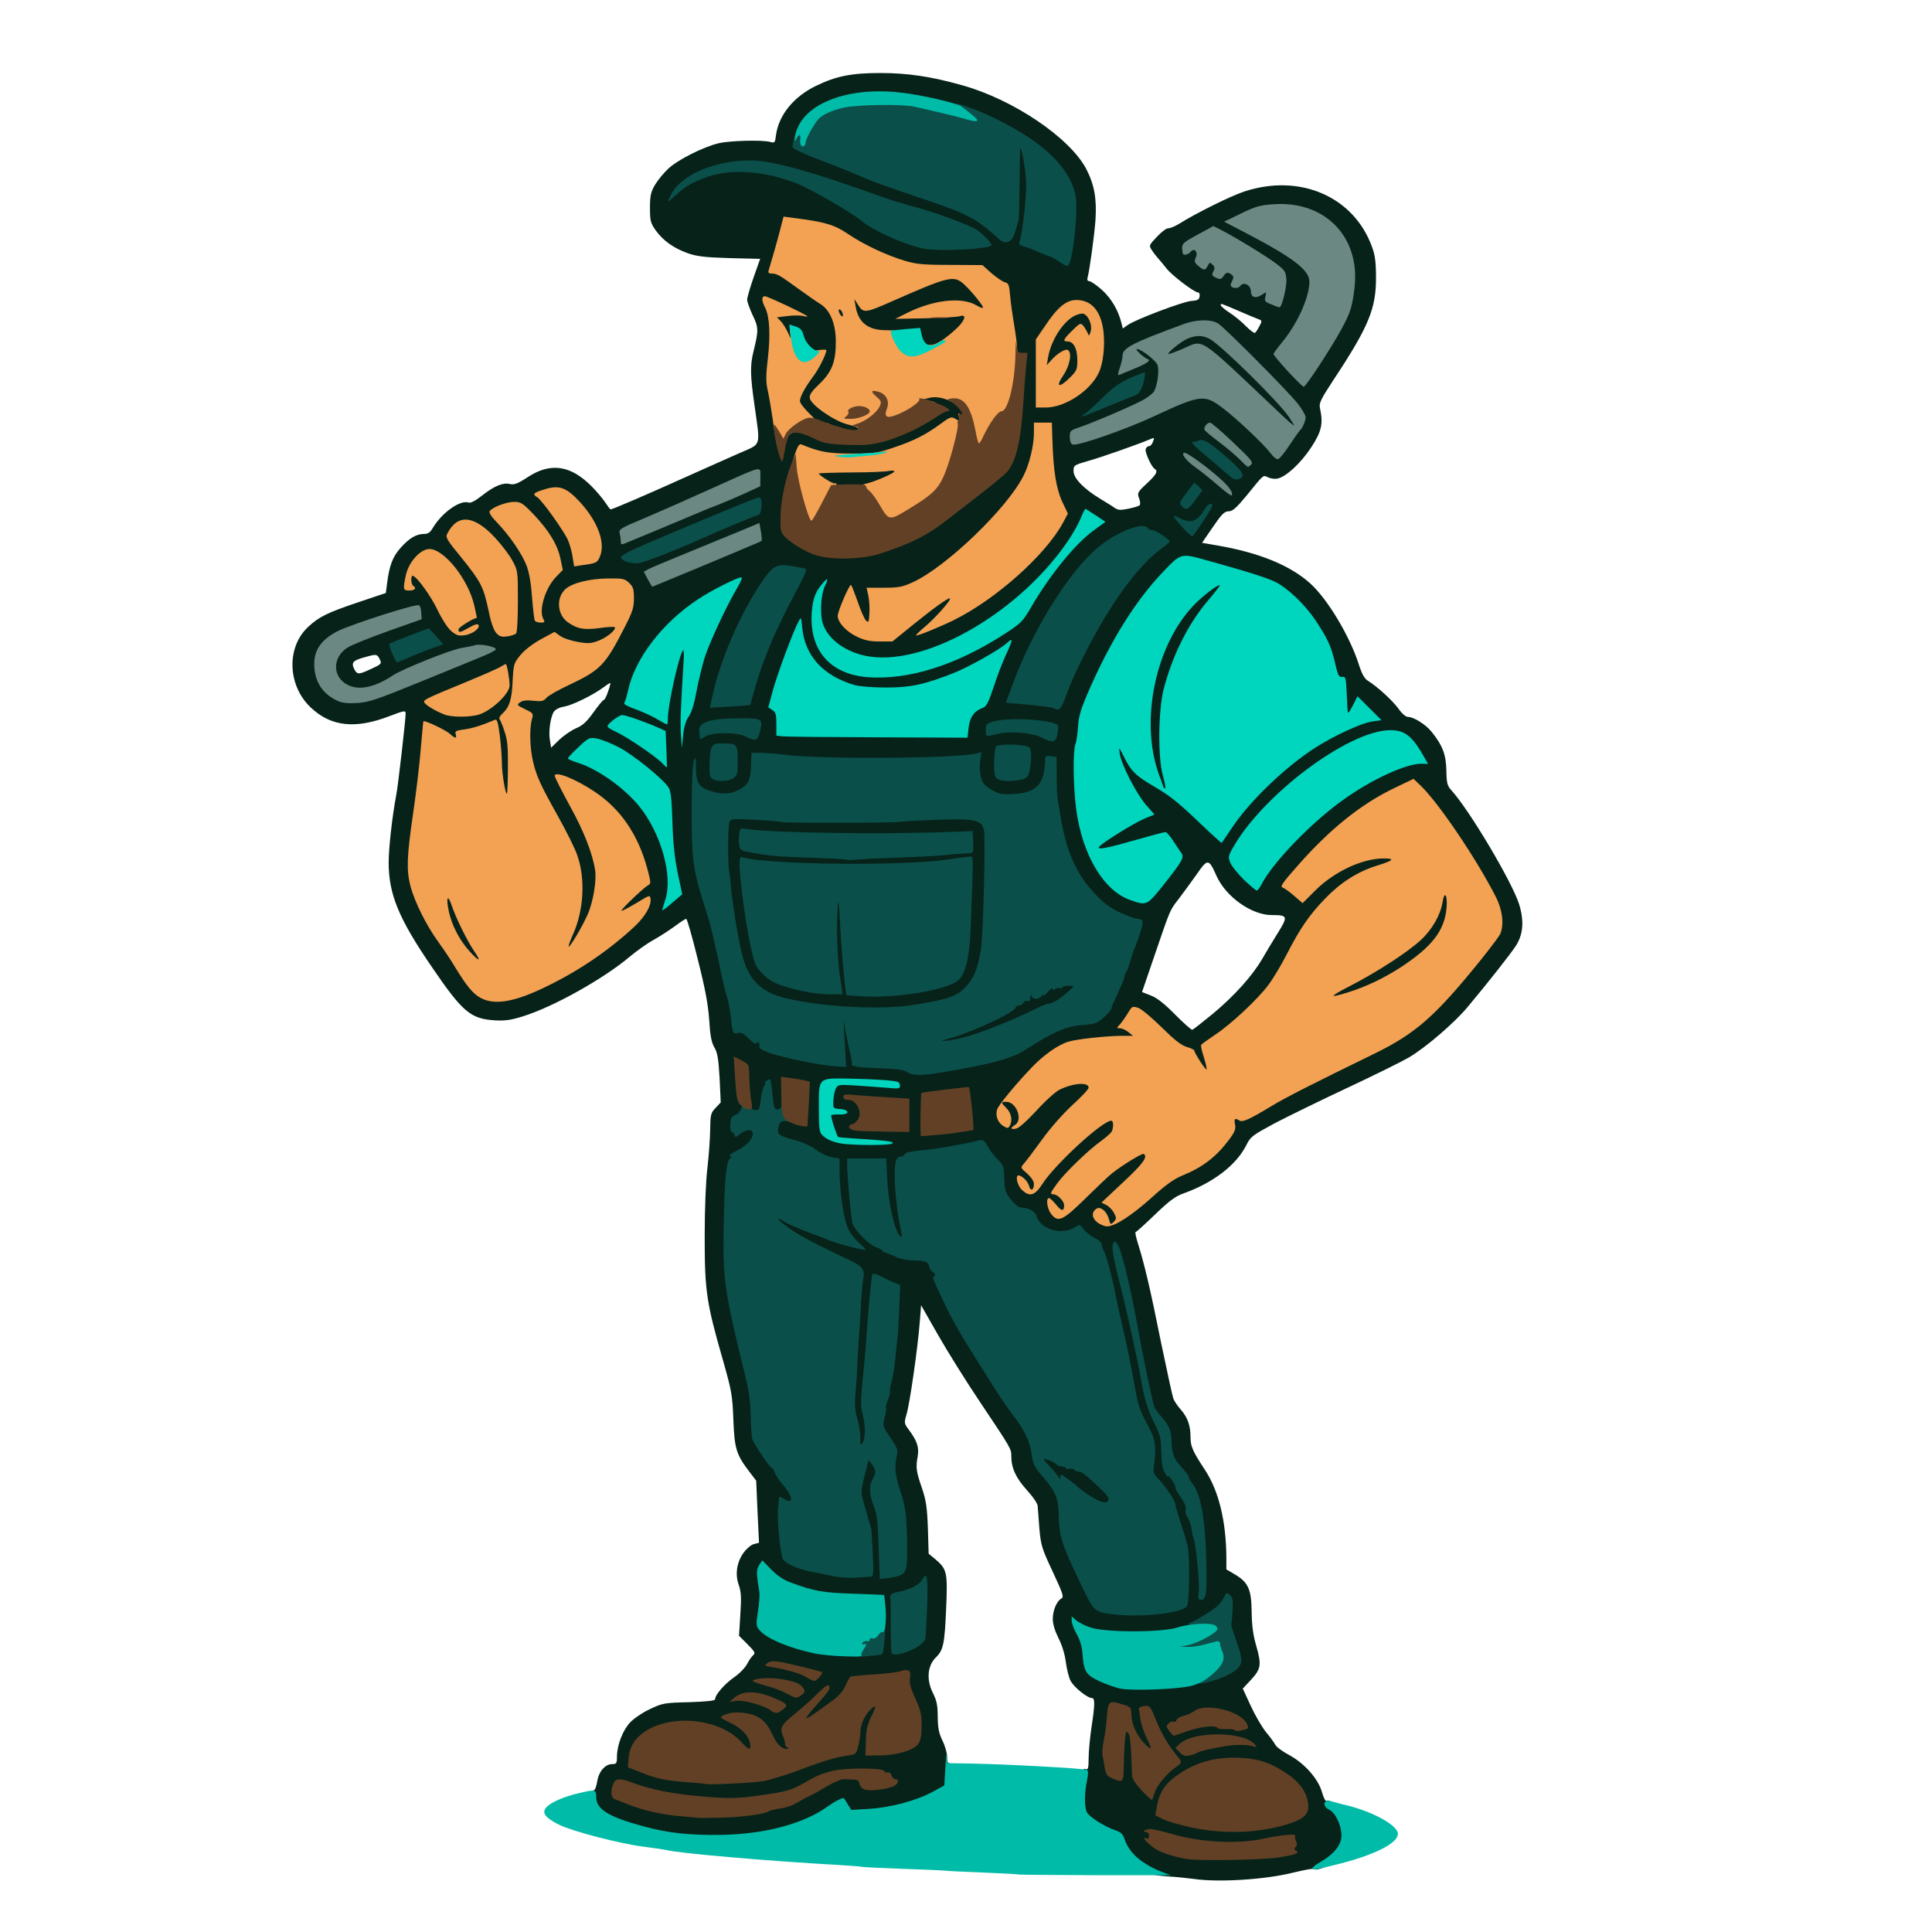
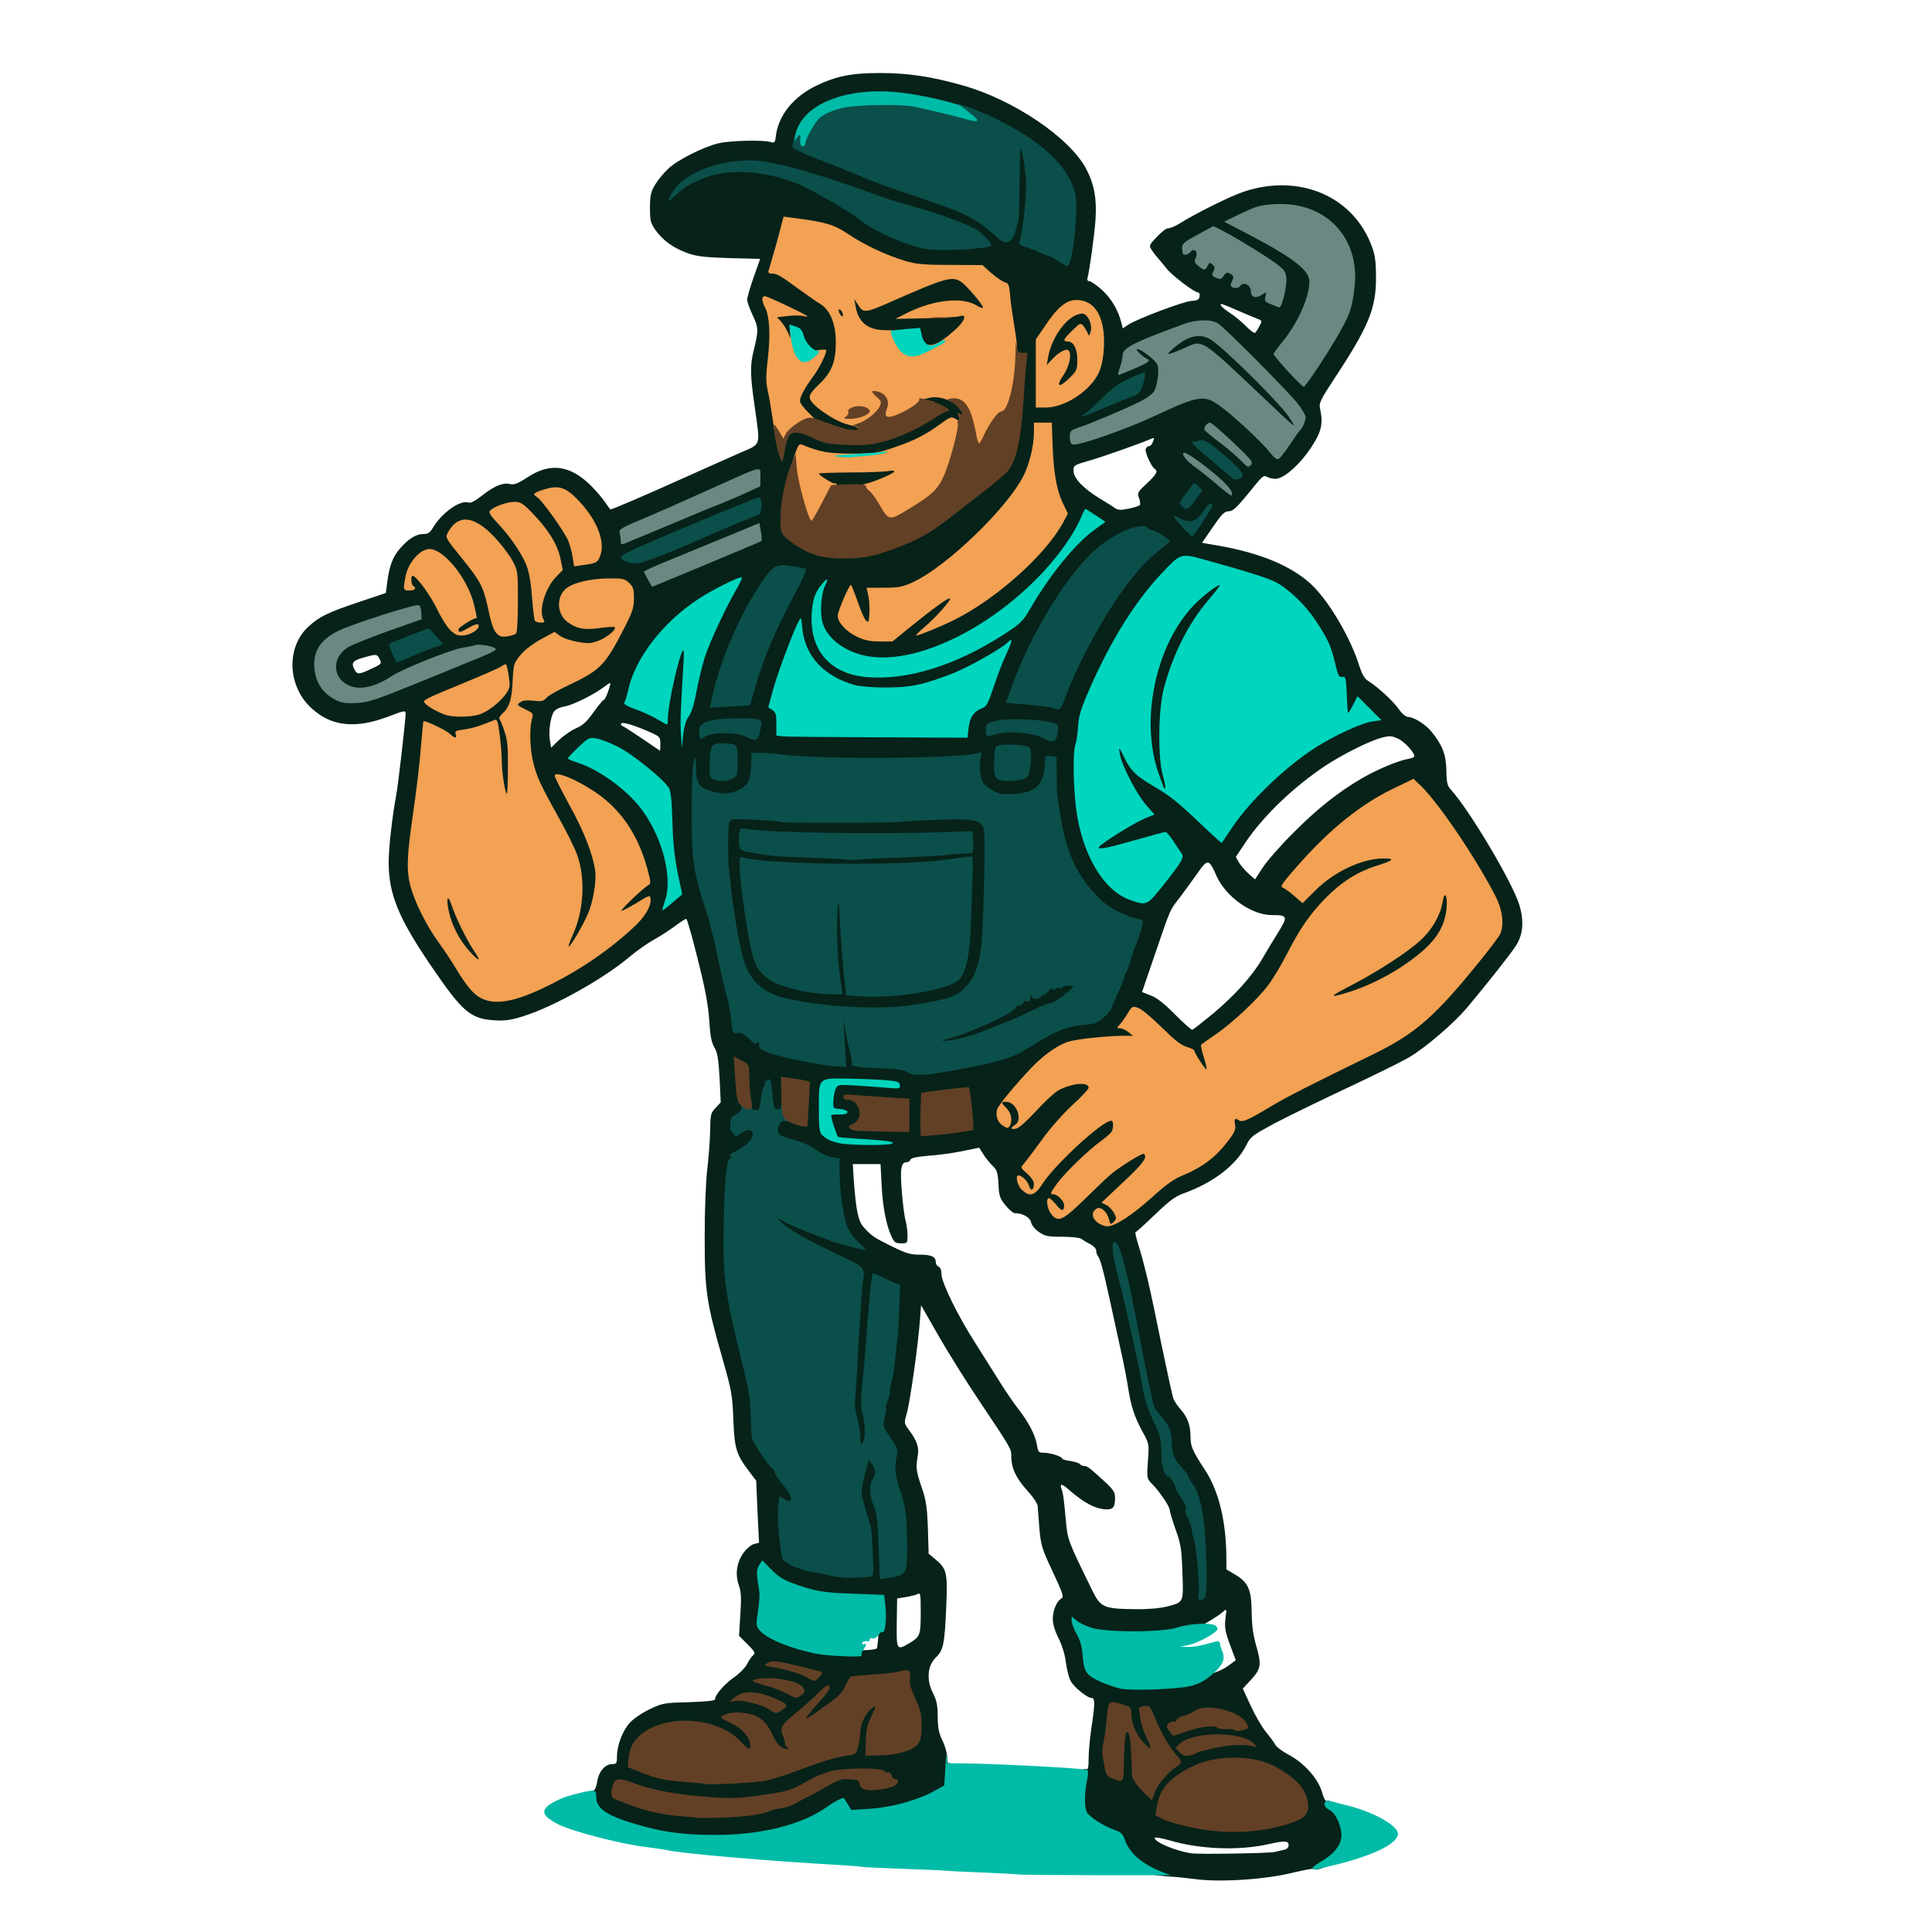
<svg xmlns="http://www.w3.org/2000/svg" version="1.0" viewBox="0 0 1024 1024">
  <g fill="#062219">
    <path d="M633 995.9c-3-.4-9.5-1.1-14.5-1.4-7.6-.6-9.8-1.2-14.3-3.9-5.9-3.5-9.3-7.3-11.1-12.6-.9-3-1.9-3.9-5.8-5.3-2.6-1-6.9-3.1-9.5-4.8-5.7-3.7-6.3-5.9-5.5-18.8.6-9.8 1.3-12.2 3.3-11.4 1.1.4 1.4-.8 1.4-5.8 0-3.5.7-10.9 1.5-16.3 1.9-12.4 1.9-15.6.2-15.6-2.4 0-9.6-5.8-11.3-9.2-.9-1.7-2-6.2-2.5-9.9-.5-4.1-2-9-3.9-12.7-1.9-3.8-3-7.4-3-10.1 0-4.6 2.1-9.5 4.6-10.9 1.4-.8.7-2.7-4.6-14.1-5.7-12.1-6.3-13.9-7.1-22.9-.4-5.3-.8-10.7-.9-11.9 0-1.3-2.5-5-5.9-8.7-5.8-6.5-8.1-11.6-8.1-18.1 0-3.5-.2-4-16.1-27.7-7.7-11.4-17.9-27.8-22.8-36.4l-8.9-15.6-.7 8.9c-1 13.1-5.3 43.4-7 48.8-1.3 4.6-1.3 4.9.9 7.9 4.7 6.3 5.8 9.5 5 14.5-1.1 6-.8 7.9 2.3 17 2.1 6.2 2.7 10 3.1 21.1l.4 13.5 3.4 2.8c6.3 5.3 6.7 7 5.9 25.6-.8 19.4-1.5 22.7-5.4 26.5-4.5 4.3-5.2 11.8-1.7 18.8 2.1 4.2 2.6 6.6 2.6 12.7.1 6 .6 8.7 2.5 12.6 1.4 2.8 2.5 6.7 2.5 8.8 0 2.4.4 3.6 1 3.2.7-.5 1 1.9.8 7.1l-.3 7.7-6 3.3c-10 5.5-22.2 8.5-36.6 9.1-12.3.6-12.6.5-14.2-1.7l-1.6-2.3-3.3 2.5c-11.8 9-31.5 14.5-55.8 15.5-28.5 1.2-60.8-5.3-70.4-14.2-2.1-2-2.6-3.3-2.6-7.5 0-3.6.4-5 1.4-5 .9 0 1.6-1.7 2.1-4.6.8-5.4 4.2-9.4 8-9.4 2.2 0 2.5-.4 2.5-3.9 0-6.1 3.1-14.1 7-18.2 2-2.1 6.7-5.3 10.6-7.1 6.6-3.1 7.5-3.3 20.7-3.6 9-.3 13.7-.8 13.7-1.5 0-2.4 4.8-7.9 9.8-11.5 3-2 6.2-5.3 7.2-7.3 1-1.9 2.5-4.1 3.3-4.7 1.2-1 .7-1.9-3.1-5.7l-4.5-4.5.7-11.3c.6-8.8.4-12.1-.8-15.5-2.1-5.8-1.1-12.2 2.5-17.2 1.6-2.2 4.1-4.3 5.5-4.6l2.7-.7-.8-16.5-.7-16.4-3.5-4.6c-7.1-9.3-8-12.3-8.6-27.7-.5-13-.9-15.3-5.5-31.5-8.8-30.6-9.7-36.7-9.7-65.5 0-15 .6-29.4 1.4-36 .7-6 1.4-15.1 1.5-20.2.1-8.6.3-9.4 2.9-12.1l2.7-2.9-.6-12.9c-.6-10.2-1.1-13.5-2.8-16.3-1.5-2.6-2.2-6.1-2.7-14.5-.6-8.3-2.1-16.5-6.1-32.3-2.9-11.7-5.6-21.3-6.1-21.3-.4 0-3.1 1.7-6 3.9-2.9 2.1-7.9 5.4-11.2 7.2-3.3 1.8-8.9 5.8-12.4 8.7-14 11.9-40.7 26.8-56.7 31.8-6.6 2.1-9.8 2.5-15.1 2.2-12.9-.8-17.1-4.3-33.7-28.7-17.3-25.3-22.6-38.2-22.6-55 0-7.6 1.9-24.6 4-35.6 1-5.1 5-40 5-43.3 0-1.8-.8-1.6-9.2 1.6-17.2 6.5-29.8 5.3-40.2-4-13.2-11.5-14.2-32.5-2.2-43.6 5.8-5.4 10.4-7.6 27.1-13.2l14-4.7.7-5.3c1.1-9 2.9-13.9 7-18.5 4.6-5.2 8.4-7.5 12.5-7.5 2.2 0 3.3-.8 4.7-3.2 4.9-8.2 14.7-15.1 19.1-13.4 1 .3 3.5-1 6.8-3.6 6.6-5.2 11.1-7.1 14.8-6.3 2.4.6 4.2-.1 9.6-3.6 12-7.9 22.7-6.4 33.8 4.8 2.6 2.6 5.9 6.5 7.3 8.6 1.3 2 2.6 3.7 2.8 3.7 1 0 20-8.2 38.4-16.5 11.3-5.1 24.9-11.1 30.3-13.5 11.4-5 10.7-2.9 7.7-24.5-2.4-16.5-2.5-21.8-.6-29.4 2.7-10.9 2.7-12.5-.5-19.1-1.6-3.4-2.9-7.1-2.9-8.1 0-1.1 1.5-6.4 3.4-11.8l3.5-9.9-16.2-.4c-13.3-.4-17.3-.9-22.2-2.6-7.7-2.8-12.9-6.6-16.9-12-2.8-4-3.1-5.1-3.1-12 0-6.5.4-8.4 2.7-12.3 1.5-2.5 4.7-6.4 7.1-8.6 5.1-4.7 18.6-11.5 26.7-13.4 6-1.4 23-1.8 27.1-.7 2.5.7 2.7.6 3.2-3.7 1.5-10.6 9.4-20.3 21.2-26 10.7-5.2 18.9-6.8 34-6.8 14.5 0 26.9 1.8 43.5 6.5 27 7.5 57 27.8 65.7 44.3 4.3 8.3 5.7 15.8 4.9 27.4-.7 8.9-3.1 26.3-4.2 30.4-.3 1 0 1.7.9 1.7.8 0 3.9 2.1 6.8 4.7 5 4.6 8.6 10.7 10.3 17.6l.7 2.8 2.7-1.9c4.2-2.9 29.2-12.4 33.7-12.7 3.2-.2 4.1-.7 4.3-2.4.2-1.2-.2-2.1-.8-2.1-2 0-14-9.1-16.8-12.8-1.5-1.9-3.5-4.3-4.4-5.3-.9-1-2.4-2.9-3.3-4.3-1.6-2.4-1.6-2.6 2.6-7 2.3-2.5 5-4.6 6-4.6 1.1 0 3.6-1 5.7-2.3 9.3-5.8 27.4-14.8 34.7-17.2 29.5-9.7 58.1 2.7 67.7 29.4 1.6 4.2 2.1 8.2 2.1 16.1.1 16.5-3.9 26.2-22.5 54.3-6.8 10.4-7.8 12.4-7.2 15 1.8 8.3.9 12.4-4.7 20.9-5.4 8.2-13 15.3-17.6 16.4-1.3.4-3.6.1-5-.5-3-1.4-2.1-2.1-11.7 9.7-5.4 6.5-7.3 8.2-9.4 8.2-2.2 0-3.7 1.5-8.4 8.4l-5.7 8.3 9.2 1.6c21.4 3.8 37.5 10.4 48 19.8 9.4 8.4 21.5 28.6 26.3 44.3 1.3 3.9 2.7 6.4 4.4 7.4 5.1 3.2 13.1 10.5 16.2 14.8 1.8 2.6 3.9 4.4 5.1 4.4 3 0 9.4 4 12.5 7.9 5.8 7.2 7.6 12 7.8 20.4.1 6.8.5 8.2 2.6 10.5 9.6 10.5 32.4 48.9 36 60.6 2.7 8.8 2.1 16.1-1.9 22.1-2.9 4.4-14.6 19.3-25.5 32.3-6.9 8.3-22.1 21.4-31.1 26.7-3.4 2-17.9 9.2-32.2 15.9-14.3 6.7-31.7 15.2-38.8 18.9-12 6.5-12.9 7.1-15.2 11.8-5.4 10.6-17.7 19.9-33.4 25.5-4.2 1.5-7.4 3.9-14.9 11.1-5.3 5.1-9.9 9.3-10.3 9.3-.4 0 .2 2.8 1.3 6.3 3.4 10.8 6.6 24.4 12.2 52.4 3.1 14.9 6 28.2 6.5 29.6.5 1.4 2.4 4.1 4.1 6 3.5 4.1 5 8.3 5 14.5 0 4.8 1.2 7.5 7.6 17.2 7.4 11.2 11.3 27.4 11.4 46.7v6.1l4.4 2.6c7.2 4.2 8.9 8.1 9 20 .1 7.4.8 12.3 2.5 18.2 2.8 9.8 2.5 12-3.1 18l-4.1 4.4 4.2 9.1c2.3 5 5.9 11.2 8 13.8 2.1 2.5 4.4 5.6 5 6.8.6 1.2 3.8 3.6 7.2 5.4 8.2 4.4 15.4 12.5 17.5 19.5.8 3 1.9 5.2 2.4 4.9 1.7-1.1 7.1 3.2 9 7.1 1.4 2.9 2 6.1 2 11.3 0 7.3 0 7.4-4.3 11.6-4 4.1-11.5 7.4-13.6 6.1-.5-.3-5.2.6-10.6 1.9-14.6 3.7-39.4 5.3-52.5 3.4zm42.5-14.3c1.1-.3 3.2-.7 4.8-1.1 1.8-.4 2.7-1.2 2.7-2.5 0-2.4-2-2.5-10.5-.6-15.6 3.6-36.7 2.8-52.7-2-4.3-1.2-7.8-1.8-7.8-1.3 0 2.3 10.9 6.9 19.5 8.2 3.5.6 41.1 0 44-.7zm.5-16.7c14-3.9 16.2-6.5 11.6-13.7-5.4-8.6-20.9-16.3-33.1-16.4-16.6-.1-35.6 11.1-37.7 22.3-.4 2.3.1 2.9 3.1 4.4 2 1 8.6 2.8 14.6 4.1 9.3 2 12.8 2.3 22.5 1.9 7.1-.3 14.4-1.3 19-2.6zm-278.2-6c2.6-.6 5.4-1.4 6.2-1.8.9-.5 3.8-1.2 6.6-1.5 2.7-.4 5.6-1.1 6.4-1.7 1.9-1.1 1.1-1.1-7 .1-15.1 2.3-25.6 2.9-33 2-4.1-.5-12-1.4-17.5-2-5.6-.5-14.1-2.1-19-3.6-5-1.4-9.8-2.9-10.7-3.1-1.3-.4-1.8 0-1.8 1.6 0 1.1.6 2.1 1.4 2.1.7 0 3.8 1.1 6.7 2.4 5 2.1 16.1 5 23.4 5.9 6.8.9 33.9.6 38.3-.4zm218.3-21.8 4.3-4-2.9-4.1c-3.7-5.4-4.5-5.7-4.5-2.1 0 2.8-.3 3.1-3.2 3.1-1.7 0-4-.7-5-1.7-1.7-1.5-1.8-1.3-1.8 5 0 4.1.5 7 1.3 7.9.8.7 1.9 2.4 2.6 3.7l1.3 2.3 1.9-3.1c1-1.7 3.7-4.8 6-7zM467.3 945c.9 0 1.7-.4 1.7-1 0-.5-.7-1-1.5-1s-1.5-.4-1.5-1c0-.5-1.8-1-4-1-3.3 0-3.8.3-3.3 1.8.9 2.4 2.5 3.3 4.8 2.7 1.1-.2 2.8-.5 3.8-.5zm-56.3-6.4c16-5.9 30.7-10.6 35.1-11.1 4.6-.6 4.7-.7 5.8-5 .6-2.4 1.1-5.7 1.1-7.4 0-6.9 5.4-14.1 10.7-14.1 3.1 0 3.3.2 3.3 3.8 0 2-1.1 5.9-2.5 8.6-1.7 3.3-2.5 6.6-2.5 9.9v5l4.8-.7c8.1-1.1 15.2-3.7 17-6.4 2.5-3.9 1.9-10.8-1.7-18.2-1.7-3.6-3.1-8.1-3.1-10.1 0-3.3-.2-3.5-2.7-3.2-1.6.2-7.3.7-12.8 1.1l-10 .7-2.2 4.7c-1.4 3-3.9 5.9-6.8 8-2.5 1.8-6.6 4.8-9.1 6.6-4.4 3.2-10.8 4.4-11.6 2.2-.1-.5-1.6.1-3.2 1.4l-3 2.3 1.7 3.6c.9 1.9 1.7 4.9 1.7 6.6 0 3-.2 3.1-4.1 3.1-5.7 0-7.6-1.4-10.3-7.3-2.6-5.8-6.8-10.1-10.7-11-2.4-.6-2.3-.4 1.3 3.4 3.4 3.6 3.8 4.5 3.8 9.4v5.5h-3.8c-3.1 0-4.5-.7-7.7-4.1-4.9-5.2-13-8.9-22.2-10.2-6.2-.9-8.1-.8-13 .7-9.5 3-16.3 8.7-17.8 14.9-.6 2.3-.2 2.7 7.5 5.7 10.4 4 19 4.9 41.5 4.6 16.8-.2 18.5-.4 25.5-3zM592.5 927c.6-10.7.9-12 2.5-12s1.8-.6 1.3-3.7c-.7-4.6-.3-4-3.3-4.5-2.4-.3-2.5 0-3.4 6.7-1.1 9.1-1.3 21.5-.4 23.8 1.7 4 2.6 1 3.3-10.3zm47.9-4.1c.5-.4-.8-.3-3 .2-2.1.6-4.1 1.3-4.4 1.6-.9.9 6.5-.9 7.4-1.8zm11.1-11.7c-4.7-2.9-12-3.5-15.3-1.4l-2.6 1.7 7.4.6c4.1.3 8.9.6 10.5.7l3 .2-3-1.8zm-21-21.1c11.6-2.6 17.1-4.5 21.2-7.7l3.3-2.5-3.1-8.2c-2.5-6.9-2.9-9-2.4-13.7.7-5.4.7-5.5-1.3-3.7-2.8 2.5-12.2 8.1-16.8 9.9-7.6 3-17.4 4-34.9 3.6-9.3-.3-17.7-.8-18.6-1.2-1.3-.6-1.5.2-1.1 5.6.6 10.9 1.5 12.3 8.9 15.9 3.7 1.7 8.9 3.5 11.7 4 7.4 1.2 22.7.2 33.1-2zm-165.8-16.4c.4-.5 1-6.4 1.1-13.2l.4-12.3-16.4-.5c-10.5-.2-18.3-1-21.8-2-10.3-2.9-17.2-5.9-20.8-9.1-2.7-2.4-3.4-2.6-2.8-1.1 1.5 3.4 1.8 12.8.8 18.5-.9 5-.8 5.7 1.1 7.8 3.7 3.9 15.4 8.7 28.7 11.7 6.9 1.5 28.2 1.7 29.7.2zm17.3-2.8c5.7-3.4 6-4.3 6-16.1 0-10-.1-10.8-1.7-9.9-1 .5-3.8 1.2-6.3 1.6l-4.5.7-.2 12.9c-.2 14.5 0 14.8 6.7 10.8zm136.5-19.4c9-2.4 8.8-1.8 8.2-18-.4-12.4-.8-15-3.6-22.8-1.7-4.9-3.1-9.5-3.1-10.3 0-1.9-5.4-9.9-9.3-13.8-2.9-3-2.9-3-2.3-12.1.7-9.1.7-9.2-2.8-15.6-4.4-8.1-6.1-13.5-7.6-22.9-.6-4.1-2.4-13.6-4.1-21-1.6-7.4-4.3-19.6-5.9-27-3.3-15.1-4.9-21-6.2-22.4-.4-.6-.8-1.8-.8-2.8 0-1-1.4-2.5-3.2-3.4-1.8-.9-3.9-2.2-4.7-2.8-.8-.6-5.2-1.1-10.1-1.1-7.6 0-9.1-.3-12.3-2.5-2.1-1.4-3.9-3.6-4.2-5.2-.6-2.6-4.5-4.8-8.6-4.8-.9 0-3.2-1.9-5-4.2-3-3.7-3.4-5-3.7-11.2-.3-5.9-.8-7.5-2.8-9.4-1.4-1.3-3.6-4-5-6.1l-2.4-3.8-9.3 1.9c-5 1-13.1 2.1-17.9 2.4-5.9.5-8.9 1.1-9.2 2-.3.8-1.2 1.4-2 1.4-3.1 0-3.6 3.4-2.6 15.7.5 6.5 1.4 13.4 2 15.3.5 1.9 1 5.4 1 7.7 0 4.2-.1 4.3-3.4 4.3-2.8 0-3.6-.5-4.9-3.2-2.9-6.1-4.8-15.8-5.4-27.3l-.6-11.5H452l.5 8.3c1.2 16.3 2.4 22 5.3 25.2 4.3 4.7 5.2 5.3 14.7 10 7.7 3.8 10 4.5 15.1 4.5 6.2 0 8.4 1.1 8.4 4.1 0 .9.7 1.9 1.5 2.3.9.3 1.5 1.8 1.5 3.9 0 4.4 8.8 22.4 17.9 36.5 3.7 5.9 9.3 14.8 12.4 19.7 3.1 5 7.7 11.8 10.2 15 5.8 7.4 9.2 14.1 10.1 19.4.6 3.8.9 4.1 3.7 4.1 3.4 0 9.7 2 9.7 3.1 0 .4 2 1 4.5 1.3 2.4.4 4.7 1.1 5 1.7.4.5 1.3.9 2.1.9 1.7 0 2.6.7 10.5 7.9 4.9 4.5 5.9 6 5.9 8.7 0 5.1-.9 6.4-4.4 6.4-6-.1-12.1-3.4-21-11.2-1.1-1-2.4-1.8-2.9-1.8s-.6.8-.2 1.8c1 2.6 1.4 5.7 2.4 16.8 1 10.7.9 10.6 13.9 37.1 4.6 9.4 6 10 23.2 10.2 6.7.1 12.8-.5 16.5-1.4zm-160.6-19.4c1-.6 1.3-3.1 1.3-9.1-.1-4.6-.4-9.2-.7-10.4-.7-2.7-3.4-12.2-4.6-16.2-1.3-4.5-1.1-7.4 1.3-16.9 2.1-8.5 2.1-8.5 5.3-8.5 2.4 0 3.7.7 4.9 2.5 2 3.1 2.1 9.7.1 13.5-1.4 2.7-1.3 3.4.6 8.2 1.7 4.4 2.2 8.2 2.6 21.6l.6 16.3 3.1-.7c1.7-.3 3.6-1 4.1-1.6.6-.5 1-6.6 1-14.1 0-12.2-.2-14-3.4-23.6-2.8-8.8-3.2-11.5-2.8-17 .4-6.2.2-6.9-3.1-12-3.4-5.2-3.4-5.4-2.8-13 .4-4.2 1.1-9.2 1.6-11.1.5-1.9 1.6-6.2 2.4-9.5.8-3.3 2-10.9 2.5-17 .6-6 1.3-13.8 1.7-17.1.8-7.1-.1-13.4-1.9-13.4-.7 0-2.4-.7-3.9-1.4-2.7-1.4-2.7-1.4-3.3 1.7-.2 1.8-1 10.2-1.5 18.7-.6 8.5-1.7 21.5-2.3 28.8-1 10.6-1 14.1 0 17.5 1.7 5.5 1.6 16.7-.1 19-.8 1-2.6 1.7-4.5 1.7-3 0-3.1-.1-3.1-4.3 0-2.4-.7-6.8-1.6-9.8-1.5-4.8-1.6-7.7-.5-27.9.7-12.4 1.7-28.3 2.2-35.5 1.3-18.6 1.7-17-4.3-19.8-19.3-9.2-28.1-13.8-33.5-17.7-5.6-3.9-6.3-4.8-6.3-7.7 0-3.1.2-3.3 3.6-3.3 2 0 5.1.9 6.8 1.9 1.7 1.1 6.9 3.3 11.6 5.1 4.7 1.7 10 3.8 11.9 4.6 1.8.8 3.5 1.3 3.7 1.1.3-.2-.2-1.9-1-3.8-1.7-4.1-3.6-18.9-3.6-28.1V617l-4-.6c-2.2-.4-6-2.1-8.3-3.9-2.4-1.8-7.2-4.1-10.7-5-9.9-2.7-10-2.8-10-8.8 0-2.9.5-5.8 1.2-6.5.9-.9.7-1.2-1-1.2-1.8 0-2.2-.6-2.4-3.7l-.1-3.8-.4 3.7c-.5 4.2-2.7 5.4-8.3 4.6-2-.3-3 0-3 .9 0 .7-.9 1.3-1.9 1.3-1 0-2.1.6-2.4 1.3-.3.9 1 1.1 5.4.9l5.9-.4v4.9c0 5.8-1.6 8.4-7 11.4-2.2 1.3-4 2.9-4 3.6 0 .7-.4 1.3-.9 1.3-1.6 0-2 2.7-3.2 20.3-1.9 28.1 0 44.9 9.1 80.2 3.5 13.3 4.3 18.3 4.8 29.5l.7 13.5 4.8 7.3c2.7 3.9 5.2 7.2 5.7 7.2.4 0 1 .8 1.4 1.8.7 2.1 2.5 4.9 4.9 7.6 3.2 3.6 4.8 7.6 4.5 10.9-.3 2.8-.7 3.2-3.4 3.5-2.2.2-3.4.9-3.7 2.3-.9 3.2 1 20.9 2.4 22.5 2 2.5 8 5.1 13.2 5.9 2.7.4 6.7 1.3 9 2.1 4.8 1.5 15.5 1.8 17.6.5zm175.2-33.2c-.6-1.6-1-1.8-1-.7-.1 2.2 1.2 5.5 1.6 4.2.2-.6-.1-2.2-.6-3.5zm-3.3-8.6c-1.4-2.1-2.8-4.5-3.1-5.3-.5-1.3-.6-1.2-.6.1-.1.9.7 2.7 1.7 4 1 1.3 2.2 3.3 2.6 4.3.3 1 .9 1.6 1.3 1.3.3-.4-.5-2.4-1.9-4.4zm-23-158c7.8-7 12.6-10.5 16.8-12.2 10.8-4.5 16.5-8.7 23.5-17.4 3-3.8 3.9-5.7 3.9-8.8V590h4.3c3.4 0 6.2-1.1 13.7-5.7 8.9-5.3 23.8-12.9 56-28.6 21.5-10.5 33.1-20.4 52.5-44.7 3.8-4.7 8.6-10.6 10.8-13.2 5.6-6.7 6-11.2 1.5-19.8-10.7-20.3-30.4-49.5-38.7-57.4l-3.1-3-7.2 3.5c-14.8 7.1-33.2 21.7-47.5 37.9l-8.4 9.5 2.6 2 2.5 2.1 5.6-5.2c10.5-9.8 24.2-15.4 37.6-15.4h7.9l-.3 3.7c-.3 3.6-.4 3.6-8.4 6.3-11 3.6-18.6 8.5-27 17.2-8.4 8.8-13.3 15.8-20.4 29.6-2.9 5.7-7.3 13-9.7 16.2-5.7 7.6-20 21-28.1 26.4-5.6 3.6-6.3 4.4-5.7 6.6.3 1.4.8 4.7 1.2 7.3l.6 4.8-3.9-.3c-3.5-.3-4.2-.8-6.9-5.5-2.4-4.2-3.8-5.5-6.8-6.5-2.6-.8-6.8-4.1-13.4-10.7l-9.5-9.5-2 2.4c-2 2.5-2 2.5.1 3.9 1.4.9 2.1 2.4 2.1 4.7v3.4h-5.7c-8.2 0-24.2 1.8-28.3 3.2-7.5 2.4-14.7 8.4-27.4 22.5l-2.8 3.2 2.1 2.7c1.1 1.5 2.1 3.3 2.1 4.2 0 .8 2.7-1.4 6-5 8.3-9.1 18.1-13.1 27.5-11.4 3.4.7 3.5.9 3.5 5.1 0 4.2-.3 4.6-8.6 12.2-4.9 4.5-11.9 12.4-16.5 18.7-7.5 10.3-7.9 11-6.3 12.7 1.6 1.8 2.1 1.5 10.8-7.4 15.8-16.1 23.4-21.7 29.6-21.7h4v5.5c0 6.2-.3 6.6-10.4 14.4-3.1 2.5-8.9 7.8-12.7 11.9-7 7.3-7 7.4-5 9.1 1.2 1 2.1 2.6 2.1 3.6 0 1.2 2.8-.9 8.3-6.3 14.1-13.8 25.2-21.4 30.7-21 3.5.3 3.5.4 3.8 5.4l.3 5.1-9.5 8.7-9.4 8.7 1.6 3c.9 1.6 2 2.9 2.4 2.9.4 0 5.6-4.4 11.6-9.7zM502 597.5c10.5-1 10.6-1.1 10.3-5.3-.2-2-.6-5.7-.9-8.1l-.6-4.3-6.1.6c-3.4.4-7.9 1-9.9 1.3l-3.8.6v8.3c0 8.2.1 8.4 2.3 8 1.2-.3 5.1-.8 8.7-1.1zm-23-6.5v-6h-3.7c-2.1 0-6.7-.3-10.3-.6l-6.5-.6v5.8c0 3.3.5 6.2 1 6.6.6.4 5.2.8 10.3.8h9.2v-6zm-53.6-6.1c.4-4.4.5-8.3.3-8.6-.3-.2-2.3-.7-4.5-1l-4-.5.2 7.9c.1 8.5.2 8.7 6.7 10.2.4 0 1-3.5 1.3-8zm12.9-3.4c.4-3.9.3-5.4-.3-4.5-.9 1.4-1.5 11.9-.6 10.9.2-.2.6-3.1.9-6.4zm-44.6-11.7c-.2-1.8-.4-.6-.4 2.7 0 3.3.2 4.8.4 3.3s.2-4.2 0-6zm113.8-6.4c19.5-3.7 27-6 34.5-10.9 13-8.4 20.4-11.6 28.6-12.2 6.9-.5 7.9-.9 11.5-4.1 2.1-1.9 3.9-4 3.9-4.5 0-.6 1.6-4.3 3.5-8.4 1.9-4.1 3.5-7.9 3.5-8.6 0-.7.4-1.7.8-2.3.5-.5 1.4-2.9 2.1-5.4.7-2.5 1.7-5.4 2.1-6.5 4.1-10.2 4.1-10.5 1.9-10.5-1.1 0-5.3-1.5-9.2-3.3-13-6-24.7-21.6-28.9-38.2-2.7-10.8-4.8-23.9-4.9-30.8-.1-5.6-.2-5.9-1.1-3.2-2.6 7.3-7.2 9.5-19.9 9.5-14.9 0-19.9-4.2-19.9-16.8 0-4.1-.1-4.2-2.7-3.5-4.7 1.3-89.6.8-100.6-.6-5.5-.7-10.1-1-10.4-.7-.3.3-.9 3.8-1.3 7.8-.7 6-1.3 7.6-3.4 9.5-5 4.3-14.5 5.5-23.2 2.8-2.7-.8-5.1-1.5-5.3-1.5-.2 0-.1 6.9.2 15.3.6 15.8 2.7 27.3 8 43.7 2.3 6.9 4.2 14.9 8.4 35 .8 4.1 2.1 9.1 2.8 11 .7 1.9 1.6 6.8 2 10.8.7 7 .8 7.2 3.4 7.2 1.7 0 3.6 1 4.9 2.5 1.2 1.4 3.1 2.5 4.2 2.5 1.2 0 2.4 1 3 2.4 1.1 2.9 6.1 4.7 22.6 8.1 17.8 3.7 16.2 4.7 15.6-9.5l-.5-12h7.1l.7 5.8c.3 3.1 1.4 8.5 2.2 12 1.8 7.3 1.1 7 16.8 7.4 8.6.3 11.5.7 13.5 2.1 2.8 2 1.9 2.1 23.5-1.9zm135.6-26.3c11.1-9.3 20.6-19.8 25.8-28.7 1.9-3.3 5.6-9.5 8.3-13.8 5.6-9 5.4-9.6-3.2-9.6-10.6 0-24.1-9.6-29.1-20.5-4.3-9.6-4.7-9.7-10.9-.7-3 4.2-7.2 9.9-9.3 12.7-4.6 5.9-4.2 4.8-12.7 29.7l-6.7 19.6 4.6 1.8c3.2 1.2 7.1 4.2 12.9 10.1 4.6 4.6 8.7 8.3 9.2 8.1.5-.2 5.5-4.1 11.1-8.7zM278 523.9c8.8-3.5 22-10.6 30.5-16.2 8-5.4 23.2-17.7 27-21.8l3-3.3-2.7 1.7c-1.5.9-4.3 1.7-6.3 1.7-3.3 0-3.5-.2-3.5-3.4 0-2.9 1-4.3 7.4-10.3l7.4-7-2.5-7.4c-3.9-11.7-8.2-18.8-15.8-26.5-5.9-6-20.2-16-21.2-15-.2.2 2.3 5.1 5.6 11 8.7 15.7 11.6 25.5 11.5 38.6 0 12.6-1.7 18.6-8.4 30.3-4.4 7.7-4.9 8.2-8.3 8.5-3.6.3-3.7.2-3.7-3.1 0-1.9 1.1-6 2.5-9s3.3-8.8 4.1-12.9c2.8-13.2.5-22.1-11.7-43.9-13.1-23.5-14.9-28.9-14.9-45.4 0-9.9 0-10-2.8-11.6-2.6-1.5-2.9-1.4-4.3.5s-1.5 2.5-.1 6.1c1.1 2.9 1.5 8.6 1.6 21l.1 17-3.6.3-3.7.3-1-6.3c-.6-3.5-1.3-10.8-1.7-16.3-.7-13.1-1.2-14.8-3.9-14-1.1.3-4.7 1.1-7.8 1.7-4.5.9-5.8 1.6-5.8 3 0 2.9-6.7 2.5-9.9-.6-1.5-1.4-3.8-2.8-5.3-3.1-2.6-.7-2.6-.6-3.2 6.2-1.6 17.2-2.9 28-5.2 43.1-1.3 8.9-2.4 17.7-2.4 19.5 0 9.2 7.1 26.1 16.2 38.8 3 4.1 7.2 10.4 9.3 14 11.4 18.7 16.1 20.7 33.5 13.8zm335.1-57.2c9.9-12.3 9.6-11.6 6.4-16.8-1.5-2.4-2.9-4.5-3-4.7-.1-.2-4.9 1.1-10.6 2.8-5.7 1.7-13.7 3.6-17.6 4.3l-7.3 1.2 3 4.5c6.1 9.2 15.6 16.9 21 17 .8 0 4.5-3.7 8.1-8.3zm72.4-25.3c12.4-12.5 23.6-21.4 35.7-28.5 7.9-4.7 19.3-9.5 24.4-10.5 1.9-.3 3.6-.9 3.9-1.3.9-1.5-4.8-7.9-8.5-9.6-3.5-1.6-4.5-1.6-8.7-.5-6.5 1.7-20.8 8.9-29.6 14.7-17 11.3-32.9 26.5-42.5 40.7l-5.2 7.8 1.7 3c1 1.6 3.3 4.3 5.1 5.9l3.4 3 4.1-6.3c2.3-3.5 9.5-11.8 16.2-18.4zm-91.7-5.3c4.6-2.7 8.8-5.1 9.5-5.4.7-.2-.3-2.5-2.7-6.1-6-9-9.8-18.3-10.4-25.3l-.5-6.3h3.5c3.3 0 3.7.3 5.3 4.7 1.6 4 10 14.1 11 13.1.2-.2-.3-3.2-1-6.8-2.1-9.7-1.9-32.5.4-43.5 3.6-17.3 11-32.5 20.9-42.8 6.9-7.1 12.4-10.7 16.6-10.7 3.4 0 3.6.2 3.6 3.3 0 2.5-1.4 4.8-6.4 10.6-19.4 22.4-30.4 58.4-25.1 82.1.9 4.1 1.9 9.2 2.2 11.3.5 3 1.4 4.4 4.7 6.7 2.2 1.5 6.8 5.6 10.1 9 3.3 3.4 7.2 7 8.7 8.1l2.6 1.9 4.8-6.7c13.5-19 36.2-38 57.5-48.3 7.1-3.4 7.8-4 5.1-4H711v-6.4c0-8.8-.9-12.6-2.9-12.6-1.3 0-2.2-1.8-3.5-7.7-2.1-9-4-13-10.6-22.9-5.6-8.2-14.3-16.5-20.9-19.9-4.7-2.3-16.2-6-34.5-10.9-11.7-3.2-11-3.4-21 7.6-14 15.3-25 33-36.3 58.2-4.7 10.6-6.3 15.2-6.3 18.6 0 2.5-.7 7.2-1.5 10.3-2.6 10.1-1.4 30.3 2.7 44.4l2.1 7.2 3.6-2.9c2-1.6 7.3-5.1 11.9-7.9zm-242-15c-3.7-7.1-30.4-26.1-36.5-26.1-1.1 0-3.2 1.3-4.7 2.8l-2.7 2.9 4.6 1.7c15.4 5.9 32.2 22.1 38.2 36.8l1.8 4.3.3-10c.2-6.7-.1-10.8-1-12.4zm34-11.7c1.8-1.2 2.2-2.5 2.2-6.4 0-4.6-.2-4.9-3-5.5-4.1-.9-4.7-.3-5.5 5.7-.6 4.3-.5 5.4 1.1 6.5 2.3 1.6 2.5 1.6 5.2-.3zm156-1.1c.7-1 1.2-3.6 1-5.8l-.3-4h-12l-.3 5c-.3 3.8.1 5.2 1.5 6.3 2.3 1.7 8.4.8 10.1-1.5zm-191.8-14c0-3.6-.3-3.9-4.9-6-8.6-3.8-15-5.8-15.8-4.9-.4.5-.2 1.1.6 1.4.7.2 5.4 3.3 10.5 6.7 5 3.4 9.2 6.3 9.4 6.4.1 0 .2-1.6.2-3.6zm-44.9-8.2c3.6-1.5 5.8-3.4 9.4-8.5 2.6-3.6 5-6.6 5.5-6.6.4 0 1.5-2 2.3-4.5.9-2.5 1.4-4.5 1.1-4.5-.3 0-2 1.1-3.7 2.4-5.4 4-16.2 9.3-20.6 10.1-2.6.4-4.7 1.5-5.6 2.8-1.8 2.9-2.9 10.8-2 15.3l.6 3.7 4.2-4.1c2.3-2.2 6.3-5 8.8-6.1zm205.3-3.5c.7-5.6 2.9-8.7 7.5-10.4 1.9-.7 3-2.8 5.6-10.8 1.8-5.4 3.2-10 3-10.2-.1-.1-3.6 1.5-7.6 3.7-9.1 4.9-25.9 10.6-35.9 12.2-4.3.7-12.2.9-18.5.6-20.9-1-33.8-8-39.8-21.6l-2.3-5.4-3.6 9.4c-2 5.2-4.3 12-5.2 15.3-1.6 5.3-1.6 6.1-.2 9.1.9 1.8 1.6 5.3 1.6 7.8 0 4.4.1 4.6 3.3 5 1.7.2 23.1.5 47.3.5l44.2.2.6-5.4zm46.1 4.5c-1.9-1.6-10.4-3.1-17.2-3l-6.8.2 9 .8c5 .4 10.1 1.2 11.5 1.7 3.2 1.4 4.7 1.5 3.5.3zM400 385.5c0-1.2-1.7-1.5-9.7-1.4l-9.8.2 7 .8c3.9.5 7.5 1.1 8 1.3 2.3 1 4.5.5 4.5-.9zm323-6.5c0-.4-.6-1.3-1.3-1.9-1.1-.8-1.6-.6-2.5 1.3-.9 2.1-.8 2.2 1.4 1.8 1.3-.2 2.4-.8 2.4-1.2zm-366.7-29.5c2.4-8 2.4-8 6.1-8.3l3.6-.3-.5 13.3-.5 13.3 1.9-8.5c2.7-12 5.4-19.8 11.7-32.9 3-6.3 5.3-11.5 5.1-11.7-.2-.2-3 1.3-6.3 3.4-19.2 11.8-32.3 26.3-38.9 42.9-3.9 9.7-3.8 10.2 2.5 12.5 3 1.2 6.4 2.7 7.5 3.5 1.9 1.3 2.1 1 3.7-8.9 1-5.7 2.8-13.9 4.1-18.3zm-100.8 24c6.2-3.6 11.3-9.9 10.7-13.1-.2-1.4-1-2.3-1.6-2-.6.2-6.6 2.7-13.3 5.5-6.8 2.8-13.9 5.8-16 6.6-3.5 1.5-3.6 1.6-1.7 2.9 6.1 4.2 14.9 4.3 21.9.1zm308-11.5c10-26.3 33-62 46.2-72.1 4-3 4.1-3.6.6-5-1.6-.6-3.6-1.6-4.7-2.1-1.4-.7-3.4-.2-8.3 2.2-12.2 6-23.7 17.7-35.4 36-6.1 9.4-17.4 31.9-21.2 42l-2.5 6.5 10.6 1c5.9.6 10.8 1 10.9 1 .1 0 1.8-4.3 3.8-9.5zm-166.1-1.3c4.3-14.8 11.5-31.6 21.5-50.1 3.6-6.5 3.2-7.6-2.6-7.6-3.8 0-6 2.4-13.2 14.4-7.8 12.8-16.6 32-19.5 42.3-1.4 5-2.6 9.7-2.6 10.2 0 .7 2.7 1.1 6.8 1.1h6.7l2.9-10.3zM192.5 369c2.7-.7 2.5-.8-1.7-.9-6.4-.1-12-2.6-14.1-6-2.1-3.7-2.2-13.1-.2-17.1 2.1-4.2 7.7-7 26.7-13.6 9.2-3.3 16.8-6.2 16.8-6.6 0-.9-33.6 10.4-38.5 13-13.1 7-15.4 17.4-5.8 26.4 5.2 4.9 10.4 6.4 16.8 4.8zm94.6-2.6c.7-.9 6-3.8 11.8-6.5 11.3-5.3 17.5-9.9 20.5-14.9l1.8-3.2-2.3 1.2c-3 1.7-17.1.8-22.3-1.4-3.8-1.6-3.9-1.6-9.1 1.4-2.9 1.7-6.9 5-8.9 7.4-3.3 4.1-3.6 4.9-3.6 11v6.6h5.4c3.7 0 5.8-.5 6.7-1.6zm-41.3-18.9c1.6-1.5-3.6 0-12.4 3.6-17.6 7.3-20 8.4-22.5 10.1-1.3.9 5.9-1.7 16-5.7 10.1-4.1 18.6-7.7 18.9-8zm-49 7c5.6-2.6 5.7-2.7 4.2-5.6-1.3-2.3-1.7-2.3-8.6-.3-5.6 1.6-6.4 2.8-4.4 6.5 1.4 2.5 2.4 2.4 8.8-.6zm291.6-2c11.4-3.3 28.8-11.6 41-19.5 7.3-4.7 10.1-7.2 11.9-10.5l2.5-4.3-7.3 5.8c-24.4 19.3-52.1 29.6-74.5 27.5-9.5-.9-16.5-3.5-22-8.3-4.4-3.7-4.5-3.3-.6 2.1 2.4 3.3 8.8 7.3 14.9 9.3 6.5 2.2 23.1 1.1 34.1-2.1zM217.5 344c1.1-.5 3.7-1.6 5.8-2.4 3.3-1.3 5.1-3.6 2.8-3.6-.9 0-14.4 5-15 5.5-.1.2 0 .8.3 1.4.7 1 2.1.8 6.1-.9zm263.1-15.6c15-12.2 18.5-14.4 22.8-14.4 3.3 0 3.6.2 3.6 3 0 1.7-.8 4.2-1.7 5.7l-1.7 2.6 2.4-1.3c6.5-3.4 22.4-14.7 30.1-21.4 8.6-7.4 19.9-20.5 23.4-27 1.8-3.3 1.8-3.5-.3-8.3-2.3-5.3-4.2-18.1-4.2-27.9 0-8-.9-12.4-2.6-12.4-1 0-1.4 1.5-1.4 5.3 0 6.8-2.4 16.8-5.6 23-5.8 11.7-28.1 35.6-43.9 47.3-11.8 8.7-19.1 11.8-29.2 12.2l-8.3.4V333h-2.9c-4.8 0-5.8-.9-8.1-7.1-1.3-3.3-2.3-5.8-2.4-5.7-.1.2-1 1.5-1.9 3-1.6 2.6-1.6 2.8 1 5.9 3.4 4 11.6 7.9 16.5 7.9 3.3 0 5.3-1.2 14.4-8.6zm-209.3.6c.4-2.5.6-8.8.4-14.1-.5-11.9-3-17.1-13.2-27.6-8.1-8.3-11.4-9.7-15.1-6.2-1.3 1.2-2.4 2.5-2.4 2.8 0 .3 3.4 4.8 7.5 9.9 9.4 11.7 10.7 14.3 13.3 26.6 1.2 5.4 2.9 10.7 3.9 11.8 2.7 3 4.6 1.8 5.6-3.2zm54.3 0c2.8 0 3.4-.5 5.3-4.9 2.8-6.5 2.7-9.2-.5-12.2-2.1-2-3.5-2.4-8.2-2.3-7.4.2-16.9 3-19.9 6-3.1 3.1-2.9 6.9.5 10.1 4 3.8 6 4.4 13.2 3.8 3.6-.3 7.9-.5 9.6-.5zm-80.8-2.3 3.9-2.2-1.2-4.1c-2.4-8.2-8.7-17.3-16.4-23.7l-3.4-2.8-3.9 3.8c-2.7 2.7-3.4 3.9-2.5 4.3 2.9 1.1 9.9 10.5 13.7 18.6 2.2 4.6 4.4 8.4 4.9 8.4s2.7-1 4.9-2.3zm46.4-23.4c2.6-2.7 3-3.7 2.4-6.6-.8-4.3-7.2-14.2-13.3-20.8-6.3-6.8-7.5-7.3-11.9-5.4l-3.6 1.5 4.2 4.7c9.7 11 15.9 23.8 16.1 33.2l.1 3.6 1.5-3.5c.8-1.9 2.8-4.9 4.5-6.7zm79.5-6.8c28.3-11.8 29.7-12.5 29-13.1-.3-.3-8.3 2.7-17.9 6.6-9.5 3.9-21.2 8.7-26 10.7-4.9 2-8.8 4-8.8 4.4 0 .5.2.9.4.9.3 0 10.7-4.3 23.3-9.5zm-57.3-2.1c.9-.8 1.9-2.7 2.2-4 1.7-6.8-14.6-28.4-21.4-28.4-1.8 0-3.2.4-3.2.9s2.5 4.3 5.5 8.4c6.2 8.5 9 14.1 10 20.5.6 3.5 1 4.2 3 4.2 1.3 0 3.1-.7 3.9-1.6zm37.9-4.5c6.7-2.7 14.1-5.9 16.5-7 2.4-1.1 6.1-2.7 8.3-3.6 2.2-.8 3.8-1.7 3.6-1.9-.4-.4-37.7 14.9-40.7 16.7-3.6 2 .9.6 12.3-4.2zm111.7.7c16.7-5.4 25.6-9.9 35.9-18 3.6-2.8 7.7-6 9.2-7.1 13.2-9.8 22.9-18.1 24.7-21.3 3.4-6.1 5.1-14.6 6.2-30.7.6-8.2 1.3-16.9 1.6-19.2.6-4.1.6-4.3-2-4.3-2.3 0-2.6-.4-2.6-3.2 0-1.7-.7-7-1.5-11.7-.8-4.7-1.8-11.6-2.1-15.3-.5-5.9-.8-6.7-2.8-7.2-1.3-.3-4.6-2.5-7.2-4.9-4.5-4-5.3-4.3-9.1-3.9l-4.3.4 3.2 2.2c1.7 1.1 5.1 4.5 7.5 7.4 3.5 4.2 4.3 6.1 4.3 9.2 0 3.9-.1 4-3.4 4-1.9 0-3.8-.4-4.1-1-1.4-2.2-2.5-.8-2.5 3.1 0 3.5-.6 4.7-3.7 7.7-7.8 7.3-11.2 9.2-16.8 9.2-5.7 0-7.1-1-8.1-5.6l-.5-2.9-12.8.3-12.7.4-4.1-4c-2.3-2.2-4.3-5.1-4.6-6.4-.4-2.1-.4-2-.6.5-.1 2-.6 2.7-2.1 2.7-1.9 0-2 .7-2 10.3 0 13.5-1.7 18.5-8.2 24.7l-5 4.7 7.1 5c4.5 3.2 9 5.4 12.5 6.3 5.6 1.3 5.6 1.3 5.6 5.2v3.8h-5.2c-10 0-24.5-5.5-29.1-10.9-2.1-2.5-2.7-4.3-2.7-7.7 0-5.2 1.4-8.2 7.7-16.7l4.5-6.2-3-.7c-3.5-.9-7.1-5-7.3-8.2-.1-1.7-.2-1.7-.6-.3-.3 1.2-1.4 1.7-3.6 1.7-2.8 0-3.5-.6-5.2-4.3l-1.9-4.2-.3 5c-.1 2.8-.7 8.9-1.3 13.6-.9 7-.9 9.7.4 14.5.8 3.2 1.8 8.9 2.1 12.5.8 7.5 1.9 10.3 3.4 8 1.4-2.2 11.6-1 18.6 2.3 8.5 4.1 20 4.7 31 1.6 8-2.1 21.8-8.5 26.3-12 2.3-1.8 2.3-1.9.3-2.9-1.1-.6-2.7-1.1-3.5-1.1-1.1 0-1.6-1-1.6-3.4 0-3.2.2-3.5 4.1-4.1 4.7-.8 11.8.1 15.4 1.9 5.4 2.8 7.6 8.1 5.9 14.4-.5 1.8-1.3 2.2-4.9 2.2-3.3 0-5.2.8-8.9 3.6-5.5 4.1-14.1 8.2-24.1 11.4-12.6 3.9-36.9 3.7-47.5-.4-1.1-.4-2 .8-3.4 4.7-3.7 10.4-6.6 22.3-6.8 27.8-.3 6.6.8 8.3 8.8 13.5 10.6 6.8 24.1 8.3 37.4 4zm-94.9-22.2c1.5-.7 5.5-2.4 9-3.7 9.9-3.8 22.9-9.9 22.9-10.8 0-.5-2.4.2-5.2 1.4-14.5 6.4-33.4 15.1-33.8 15.5-.8.8 4.3-1 7.1-2.4zm236-.7c.4-.5.2-2.2-.4-3.7-1-2.7-.8-3.2 4.1-7.7 5.2-4.9 6.1-6.6 4.2-7.8-1.7-1-5.1-8.5-4.8-10.3.2-.9.9-1.7 1.7-1.7.8 0 1.8-1.1 2.2-2.4.8-2 .7-2.2-.8-1.6-5.9 2.6-26.9 10-33.5 11.8-7.6 2.2-7.8 2.3-7.8 5.4 0 3.8 5.4 9.4 14.2 14.7 3 1.8 6.4 3.9 7.6 4.8 1.8 1.2 3.1 1.3 7.4.4 2.9-.6 5.6-1.4 5.9-1.9zm76.4-34.4 2.6-3.8-7.9-7.5c-26.4-25.2-38.3-36-39.6-36-.9 0-4.1 1.1-7.2 2.5-3.1 1.4-6.9 2.5-8.5 2.5H617l-.1 6.8c0 8.1-1.6 12.9-4.9 15.4-3.2 2.3-24.5 11.9-34.5 15.4-4.1 1.5-7.4 2.9-7.2 3.1.9.8 25.4-8 35.4-12.8 18.3-8.6 24.8-10.9 31.1-10.9 8.6 0 14.7 3.9 30.7 19.9 5 4.9 9.3 9 9.7 9 .4.1 1.9-1.6 3.3-3.6zm-117.8-23.2c7.1-3.4 13.9-9.7 16.8-15.6 1.2-2.6 2-6.5 2.1-11 .2-3.8 0-6-.2-4.7-.7 3-7.3 3.3-8.1.2-.3-1.1-.9-1.7-1.4-1.4-.5.3-.2 1.5.6 2.7 1 1.5 1.5 4.7 1.5 10.5v8.4l-3.9 3.9c-3.4 3.4-4.5 3.9-8.5 3.9-4.4 0-4.6-.1-4.6-3 0-1.8 1.2-4.7 3-7.2 3.5-4.8 4-7.6.7-3.5-1.6 1.9-3.2 2.7-5.5 2.7H552v8.5c0 8.1.1 8.5 2.3 8.5 1.2 0 5-1.3 8.4-2.9zm38.3-5.2c0-1.3-.6-1.2-5 1.1-5.3 2.7-5.1 3.2.5 1.3 2.5-.8 4.5-1.9 4.5-2.4zm97.9-18.2c12.9-19.7 16.9-30.6 15.8-42.8-1.7-18.9-20.4-34.5-39.1-32.5-3.3.3-8.7 1.8-11.9 3.4l-5.9 2.7 10.3 5.5c12.9 6.8 24.2 14.3 26.9 17.7 1.5 2 2 4.1 2 8.8 0 10.5-3.9 20.7-12.3 32.1l-4.5 6.2 5 5.7c2.8 3.1 5.4 5.3 5.8 4.8.4-.4 4-5.7 7.9-11.6zm-98.7 3.8c0-.5-.5-1.1-1.1-1.3-.6-.2-1.1.4-1.1 1.3s.5 1.5 1.1 1.3c.6-.2 1.1-.8 1.1-1.3zm20.1-10 4.1-3.5-6 2.3c-3.2 1.3-6.8 2.7-7.8 3.1-1.7.6-1.5.9 1.5 3.2 3.3 2.4 3.4 2.4 3.7.5.2-1.1 2.2-3.6 4.5-5.6zm22.8-5.5c-2.4-2.1-7.1-2.5-10.6-1-1.5.6-.5.9 3.5.9 3 .1 6.2.6 7 1.1 2.5 1.6 2.6 1 .1-1zm24.4-2.1c1.5-2.8 1.5-3-.7-3.8-1.3-.5-5.7-2.3-9.8-4.1-10.2-4.4-10-4.3-10-3.3 0 .5 2.1 2.4 4.8 4.1 2.6 1.7 6.5 4.9 8.6 7.1 2.2 2.2 4.3 3.8 4.8 3.5.4-.3 1.5-1.9 2.3-3.5zM508 164.2l4.5-.8-4.1-.8c-3.7-.7-15.9 1.5-17.4 3.1-.6.7 11-.3 17-1.5zm-54.4-8.2c1.9 0 3.4.4 3.4.8 0 .5.6 1.6 1.3 2.6 1.2 1.7 1.9 1.5 10.7-2.4 18.9-8.3 28.2-12 30.8-12.1 1.5-.1-1.5-.5-6.7-1-16.6-1.5-32-7.1-46.6-16.9-6.7-4.5-8.4-5.2-17.4-6.7-5.5-1-10.3-1.4-10.7-1-.4.4-1.8 4.6-3 9.4-1.3 4.9-2.6 9.8-3 10.9-.4 1.7 0 2.3 1.8 2.8 1.3.3 6.4 3.5 11.3 7.1 14 10.3 16.2 11.5 20 11.5 2 0 3.6.5 3.7 1.3.1.6.3-.5.5-2.5.4-3.6.6-3.8 3.9-3.8zm224.4-3.1c.6-2.3.9-4.7.6-5.4-1.1-2.8-28.7-20.7-34-22.1-1.4-.3-3.7.1-5.5 1-3.2 1.7-3.9 3-2.1 4.1.6.3 1 1.7 1 3 0 2 .6 2.4 3.8 2.7 2.7.2 4 .9 4.7 2.6.7 1.5 1.8 2.2 3.8 2.2 3.9 0 6.7 1.7 6.7 4 0 1.5.7 2 2.6 2 3.5 0 6.4 1.7 6.4 3.8 0 1.4.7 1.7 4 1.4 3.7-.4 4-.2 4 2 0 5.4 2.5 4.5 4-1.3zm-112.1-25.6c2.3-16.7 1.7-23.1-2.7-31-2.7-4.9-12.5-15.3-16.3-17.3-2.1-1.2-2.1-1.1-1.3 2.6 1.2 5 1.2 28.7 0 38.7-.8 6.8-.7 7.7.7 7.7s3.7.9 14.7 5.8c1.4.6 2.8 1.1 3.1 1.1.4.1 1.2-3.4 1.8-7.6zm-49.1.8c1.1-.6.7-1.3-1.5-2.8-4.1-2.8-22.2-9.6-33.8-12.7-5.5-1.5-12.5-3.6-15.5-4.7-9.9-3.6-34.3-11.9-34.9-11.9-.3 0 4.2 2.8 9.9 6.3 5.8 3.4 12.5 7.6 15 9.4 7.7 5.4 18.7 11.3 26.8 14.3 6.9 2.6 8.9 2.9 20.2 2.9 6.9.1 13.1-.3 13.8-.8zm19.3-12.1c1-3.8 1.3-11 1.2-23.2-.1-16 0-17.8 1.5-17.8 2.9-.1-1.3-2.7-14.2-9.1-19.1-9.3-48.2-15.6-64.7-13.9-19.1 1.9-31.9 9.8-35.4 21.7-.7 2.6 1 3.6 19 10.4 6.1 2.3 13.8 5.5 17.2 7 3.4 1.6 15.7 6 27.3 9.9 22.3 7.4 31.6 11.5 36.5 15.9 1.7 1.5 4.4 3.7 6 4.9 3.5 2.4 3.6 2.2 5.6-5.8z" />
    <path d="M702.1 527.8c0-3.2.5-3.5 9.7-8 12.9-6.2 30.3-17.3 37.7-24.1 6.5-5.9 11-13.5 12.1-20.6.7-4.1.8-4.2 4.3-3.9l3.6.3v9c0 7.8-.4 9.8-2.8 14.7-3.3 6.7-9.7 12.8-21.3 20.5-13.4 8.7-30.1 15.3-39 15.3-4.3 0-4.4-.1-4.3-3.2zM495 551.9c0-3.4 0-3.5 7.3-5.3 6.4-1.6 14.6-5.1 28.5-11.9 2.3-1.1 4.2-2.6 4.2-3.4 0-.7.9-1.3 1.9-1.3 1 0 2.1-.7 2.5-1.5.3-.8 1.2-1.5 2.1-1.5.8 0 1.5-.7 1.5-1.5 0-1.1 1.1-1.5 4.1-1.5 2.9 0 4.7-.6 5.9-2 1.5-1.7 3.5-2.2 10.4-2.7l8.6-.6v3.7c0 3-.7 4.3-3.6 6.8-3.9 3.5-7.9 5.8-9.9 5.8-.7 0-4.3 1.5-8.1 3.4-18.1 9.1-37.1 15.5-47.6 16.3l-7.8.6v-3.4zM428 535c-21.5-4-26.6-6.1-32.2-13.5-4.1-5.4-5.7-10.8-8.8-29.6-4-24-5.4-48.9-3.4-58.8l.5-2.4 12.7.7c32 1.6 57.8 1.8 87.7.6 28.6-1.1 32.4-1.1 35.7.3 3.1 1.3 3.8 2.2 4.4 5.4 1 5.2-.3 60.3-1.6 68.3-1.7 10.5-3.8 15.6-8.4 20.3-4.7 4.8-8.8 6.3-26.8 9.1-13.8 2.2-46.9 2-59.8-.4zm57.8-12.1c5.9-1.2 12.7-3.1 15.2-4.3 8.6-4 10.9-13.8 11-46.5v-14.4l-5.7.7c-22.5 2.8-71.2 3.5-96.6 1.5-7.6-.6-14.1-.9-14.3-.6-.8.8 3.5 31.4 5.8 41 1.9 8 2.6 9.6 6.2 13.1 3 3 5.9 4.7 11.1 6.3 7.5 2.3 17.3 4.3 21.4 4.3h2.6l-1.4-13.2c-1-9.3-1.2-17.2-.7-26l.8-12.8h6.5l.7 14.8c.6 14.1 2.3 34.3 3.2 37 .6 2.1 21.7 1.5 34.2-.9zm15.5-73.1c11.7-1.2 11.8-1.3 11.5-3.8l-.3-2.5-11 .5c-17.2.8-81.7.6-94.7-.3l-11.8-.8v2.4c0 2.1.7 2.6 5.9 3.7 3.3.7 11.5 1.6 18.3 2 16.9 1.1 67.7.4 82.1-1.2zm-255.7 57.1c-7.4-8.2-11.5-18.8-11.6-29.6V472h3.4c3.2 0 3.5.3 5.1 5.2 2 6.1 8.2 18.7 11.9 24.1 1.6 2.3 2.6 5.2 2.6 7.2 0 3.3-.2 3.5-3.4 3.5-2.8 0-4.2-.9-8-5.1zm189.2-249.7c-3.1-2.3-3.7-3.3-3.8-6.4V247l14.3.2c7.8.2 18.1-.1 23-.6l8.7-.8v4c0 3.9-.1 4-6.2 6.7-5.7 2.5-7.6 2.9-19.3 3.1-12.8.4-13 .3-16.7-2.4z" />
  </g>
  <g fill="#0b4f4a">
-     <path d="M635 890.5c0-1.6 1.5-3.6 4.4-6 8.9-7.3 7.3-9.5-6.4-8.8l-10 .6v-3.7c0-3.3.3-3.6 2.8-3.6 1.5 0 4.7-1 7.2-2.2l4.5-2.1-3.5-.6c-2.2-.4-3.6-1.2-3.8-2.3-.2-1 .1-1.8.6-1.8 1.3 0 11.9-6.4 14.4-8.7 1.1-1 2.7-3.1 3.5-4.6 1.3-2.7 1.6-2.8 3.2-1.3 1.5 1.3 1.7 2.9 1.4 8.3-.2 3.7-.5 6.8-.7 7-.2.3.9 4 2.5 8.4 3.8 10.5 3.8 13.1-.4 16.3-3.4 2.6-9.4 5.1-15.9 6.5-3.6.8-3.8.7-3.8-1.4zm-181.5-17.6c.8-5.8 1.4-6.6 5.8-7.6 1.6-.3 3.1-1.2 3.4-1.9.3-.8 1.9-1.4 3.5-1.4h3.1l-.5 7c-.3 3.9-.8 7.3-1.1 7.7-.4.3-3.8.8-7.8 1.1l-7.1.5.7-5.4zm19.1 3.3c-.3-.5-.5-7.2-.5-14.8.1-7.7-.1-14.5-.3-15.3-.2-1 1.3-1.8 5.2-2.6 6-1.2 10.5-3.7 12.1-6.7 2.2-4.2 2.9-.3 2.3 14.5-.3 8.4-.7 16.2-1 17.4-.8 4.1-16 10.4-17.8 7.5zm120.1-20.3c-11.4-1-12.8-1.8-16.9-10.2-13.3-27.2-14.5-30.8-14.7-44.1-.2-7.5-1.9-11.5-8.3-18.8-4.5-5.2-5.3-6.7-6-11.9-.9-7-3.9-13.2-10.3-21.4-2.5-3.2-7.1-10-10.2-15-3.1-4.9-8.7-13.8-12.4-19.7-3.8-5.9-9.3-15.6-12.2-21.6-7.5-15.7-7.7-16.1-6.5-16.9.7-.4.5-1.1-.6-1.9-1-.7-1.8-1.8-2-2.6-.4-2.9-1.8-3.6-7.6-3.7-4 0-7.7-.8-10.8-2.2-2.6-1.2-5-2.1-5.4-2.1-.5.1-.8-.2-.8-.6 0-.4-1.5-1.4-3.4-2-4.2-1.5-11.8-9.3-12.8-13-.8-2.8-2.8-25.1-2.8-30.8V614h20.7l.6 11.8c.7 11.8 3.4 24.6 6.2 28.6 1.9 2.6 1.9 1.8.1-6.9-.8-3.8-1.8-12.2-2.2-18.6-.6-11.9.1-15.9 3.1-15.9.8 0 1.8-.6 2.2-1.4.5-.8 3.7-1.5 8.8-1.9 6.6-.5 21.1-3 31-5.4 1.5-.3 2.5.5 3.9 3.1 1 2 3.4 5.1 5.3 7 3.2 3.2 3.5 3.9 3.6 10.3.2 6.2.6 7.4 3.5 11.1 1.9 2.3 4.2 4.2 5.1 4.2 4.1 0 8 2.2 8.6 4.8.3 1.6 2.1 3.8 4.2 5.2 4.5 3.1 11.7 3.3 15.9.5 2.7-1.8 2.7-1.7 4.7.9 1 1.5 3.7 3.6 5.8 4.7 2.3 1.1 3.9 2.7 3.9 3.7s.4 2.2.8 2.8c1.3 1.4 4.9 15 6.8 25.4.3 1.4 2 9.3 3.9 17.5 1.9 8.3 4.1 19.1 5 24 2.6 15.5 3.2 17.3 8 26.2 3.9 7.1 4.4 10.7 3.2 20.5-.6 4.2-.4 5 2.1 7.5 3.8 3.8 9.2 11.8 9.2 13.7 0 .8 1.3 5.3 2.9 10 1.6 4.7 3.2 10.5 3.7 12.8 1.1 6.7.8 29.6-.5 31.2-2.9 3.4-21.2 5.7-36.4 4.5zm-10.4-67.8c-7.9-7.3-8.9-8.1-10.7-8.1-.8 0-1.7-.4-2.1-.9-.3-.6-1.4-.8-2.5-.6-1.1.2-2 .1-2-.3s-1-.8-2.2-.9c-1.1-.1-2.4-.6-2.7-1-.8-1.1-6.2-3.5-6.8-3-.2.3 1.1 2 3 3.8 1.8 1.9 3.9 4.3 4.5 5.4 1 1.8 1.1 1.8 1.2.2 0-1.6.5-1.4 3.8 1 2 1.5 3.9 3 4.2 3.3 2.7 2.7 10 7.6 12.9 8.6 3.1 1 3.7 1 4.5-.3.7-1.3-.5-2.9-5.1-7.2z" />
    <path d="M635.4 843.3c.5-4.3-1.7-26.4-2.9-28.3-.2-.4-.7-2.4-.9-4.4-.3-2.1-1.2-4.9-2.1-6.3-.9-1.3-1.4-3.1-1.1-3.9.6-1.5-.5-4-3.6-8.3-1-1.3-1.8-3-1.8-3.8 0-1.6-4-7.2-4-5.7-.1.5-.8-.4-1.7-2.1-1.2-2-1.7-5.6-1.8-11-.1-7.2-.5-8.8-4.3-16.5-3.1-6.5-4.5-11.1-6.1-20-1.9-11.3-8.2-39.9-12.3-55.5-3.6-13.9-4.1-20.1-1.5-19.2 2.3.7 7 19.1 12.2 47.7 2.5 13.8 7 35.4 8.2 39.4.3 1 2 3.5 3.9 5.5 4.1 4.6 5.4 7.9 5.4 13.6 0 5.1 1.2 8.6 4 11.7 4.2 4.8 5 5.8 5 6.7 0 .4.9 2 2 3.4 4.5 5.7 6.9 19.2 7.4 41.9.4 16.4-.1 19.8-3 19.8-1.3 0-1.5-.9-1-4.7zm-194.4-8c-3.6-.8-7.2-1.5-8-1.7-8.7-1.4-15.4-4-17.9-7-1.4-1.7-3.4-21.5-2.7-27.3.2-2.1.5-4.4.5-5.2.1-1 .6-1 2.6.3 5.1 3.3 4.9-1.2-.2-7-2.4-2.7-4.2-5.5-4.9-7.6-.4-1-1-1.8-1.4-1.8-.9 0-9.3-12.5-10.3-15.2-.3-.9-.7-6.4-.8-12.1-.1-8.1-.9-13.6-3.6-24.3-10.4-42.3-11.3-48.8-10.7-77.9.4-23.2 1.4-33.3 3.3-34.5 1.1-.6 1.1-.8 0-1.2-.7-.2.8-1.5 3.5-2.9 5.3-2.6 8.6-6.1 8.6-9 0-2.6-3.5-2.5-6.8.2-2.3 1.8-2.7 1.9-3 .5-.2-.9-.8-1.6-1.3-1.6-1.1 0-1.2-6-.1-7.7.4-.6 1.4-1.3 2.2-1.5.8-.2 1.9-1.2 2.5-2.3.9-1.6.8-2.3-.4-3.3-1.3-1-1-1.2 2.4-1 3.2.3 4 .7 4 2.3 0 1.8.7 2.1 3.4 1.7.4-.1 1.1-2.7 1.4-5.8.3-3 1.1-6.2 1.8-7 .6-.8.8-1.4.3-1.4-1 0 1.7-2 2.7-2 .4 0 1 3.6 1.3 8 .7 7 1 8 2.7 8 1 0 1.9-.7 1.9-1.5 0-2.7 2.8-1.6 3.9 1.6 1.8 5.1 1.5 6.7-1.3 6.2-2.6-.5-3.8.8-4.2 4.4-.3 2.7.8 3.4 9.6 5.8 3.5.9 8.3 3.2 10.7 5 2.3 1.8 6.1 3.5 8.3 3.9l4 .6v6.8c0 9.5 1.8 22.8 3.8 28.5 1 3.1 3.2 6.3 6 8.9 2.4 2.2 4.2 4.1 4 4.3-.5.4-15.1-3.3-18.8-4.9-1.9-.8-7.3-2.9-12-4.6-4.7-1.8-10-4.1-11.8-5.2-5.8-3.6-4.4-1.3 2.1 3.2 5.4 3.9 14.2 8.5 33.4 17.6 5.5 2.6 6.8 4.7 5.9 9.2-.4 1.5-.8 6.3-1.1 10.7-.2 4.4-.6 11.2-.9 15-.3 3.9-.8 11.7-1.1 17.5-.2 5.8-.7 13.9-1.1 18-.5 5.6-.2 8.9 1 12.9.9 3 1.6 7.5 1.6 10 0 4.1.1 4.3 1.3 2.6 1.5-2.4 1.4-9.4-.2-15.3-.9-3.1-.9-6.9-.2-14.5 1.3-12.6 1.9-19.8 2.6-30.2 1.3-17 2.5-28.8 3-29.4.4-.3 2.5.4 4.8 1.6 2.3 1.2 5.4 2.7 7 3.3l2.8 1-.5 13.2c-.3 7.3-.7 14.4-1 15.8-.2 1.4-.7 6.1-1.1 10.4-.4 4.4-1.3 9.9-2 12.2-.7 2.4-1 4.5-.8 4.8.3.3-.2 2.3-1 4.4-.9 2.2-1.4 4.2-1.1 4.5.3.2 0 2.5-.7 5-1.1 4.6-1.1 4.7 3.1 10.7 3.5 5.2 4 6.6 3.4 9.3-1.4 6.5-1.1 10 1.8 19 2.6 7.9 3.1 11.1 3.5 23.2.3 7.7.1 15.5-.4 17.4-.9 3.7-2.6 4.6-10.4 5.6l-3.6.4-.6-16.7c-.4-13.8-.9-17.6-2.6-22-2.4-6-2.6-10.7-.6-14.2 1.9-3.3 1.8-5-.3-7.8l-1.8-2.4-2.2 8.5c-1.5 6-1.9 9.3-1.2 11.3.4 1.6 1.6 5.6 2.5 8.9 1 3.3 1.9 6.6 2.2 7.4.2.8.6 6.9.9 13.6.5 11.1.4 12.1-1.3 12.2-1 0-4.5.3-7.8.5-3.4.3-8.8-.1-12.5-.9zm40.1-266.9c-1.9-1.3-4.9-1.8-13-2.1-12.4-.4-17.3-1.1-16.7-2.2.3-.4 0-2.5-.5-4.6-.6-2.2-1.7-7.3-2.5-11.5l-1.3-7.5.5 9.5c.3 5.2.6 10.9.7 12.5l.2 3-5.5-.3c-7.5-.4-29-4.8-35.7-7.3-3.7-1.4-5.3-2.5-4.9-3.5.3-.7.1-1.6-.4-1.9-.4-.3-1 0-1.2.6-.2.6-1.9-.6-3.8-2.5-2.6-2.7-4.1-3.5-5.7-3.1-2.8.7-3.1.1-3.8-7.6-.4-3.5-1.3-8.4-2-10.9-.8-2.5-2.1-7.6-2.9-11.5-4.7-22-6.1-27.7-8.3-34.5-7-21.6-7.7-26.5-7.7-53 0-15.7.5-25.4 1.2-27 .9-2.2 1.1-1.6 1.1 4 .1 8.3 1.6 10.5 8.6 12.5 6.1 1.8 10.6 1.3 15.4-1.6 3.9-2.3 5-5.1 5.2-12.9l.2-6h5.1c2.8.1 8.3.5 12.1 1 19.1 2.5 90.1 2.1 101.8-.6l2.9-.7-.7 4.5c-.4 2.5-.2 6.3.4 8.6.9 3.4 2 4.7 5.7 6.8 3.9 2.3 5.3 2.6 11.9 2.2 11.7-.6 16.1-5.2 16.4-17.4.1-2.8.3-3 3.1-2.6l3 .4.1 10.2c0 5.5.2 10.8.4 11.6.1.8.8 4.7 1.4 8.5 3.1 19.4 8.3 31.4 18.3 42.1 4.8 5.1 8 7.5 13.5 10.1 3.9 1.8 8.1 3.3 9.3 3.3 1.1 0 2.3.6 2.6 1.3.4 1.2-1.6 8-4.6 15.2-.4 1.1-1.4 4-2.1 6.5-.7 2.5-1.6 4.9-2.1 5.4-.4.6-.8 1.6-.8 2.3 0 .7-1.6 4.5-3.5 8.6s-3.5 7.8-3.5 8.4c0 .5-1.8 2.6-3.9 4.5-3.6 3.2-4.6 3.6-11.5 4.1-8.2.6-15.6 3.8-28.6 12.2-7.5 4.9-14.8 7.2-34.9 11-19.6 3.7-25.9 4.1-29 1.9zm34.1-19.8c9.4-3.1 23.4-8.8 32.2-13.2 3.8-1.9 7.4-3.4 8.1-3.4 2 0 6-2.3 9.9-5.8 2-1.7 3.6-3.3 3.6-3.5 0-.1-1.3-.3-3-.2-1.6 0-3 .4-3 .9 0 .4-.6.6-1.4.3-.7-.3-1.9 0-2.5.6-.8.8-1.1.7-1.1-.3 0-.7-1.1 0-2.5 1.6s-2.5 2.5-2.5 1.9c0-.5-.4-.4-.9.3-1.2 2-4.5 2.1-5.3.3-.5-1.2-.7-1-.7.8-.1 1.7-.5 2.1-1.6 1.7-.9-.3-1.8.1-2.1.9-.4.8-1.5 1.5-2.5 1.5s-1.8.5-1.6 1c.4 2-20.7 12.1-32.8 15.7-7.5 2.2-7.7 2.3-2.8 1.8 2.9-.3 8.5-1.6 12.5-2.9zM485 532.5c17.7-2.9 22-4.4 26.6-9.2 4.6-4.7 6.7-9.9 8.3-20.3 1.3-7.9 2.5-59 1.6-63.2-1.2-5.2-5-6-24.3-5.3-9.2.3-18.2.8-20.1 1.1-3.9.6-61.8.7-62.9.1-.4-.3-6.6-.8-13.8-1.2-11.9-.6-13.2-.5-13.8 1.1-.8 2.1-.9 20.9-.2 25.6.3 1.8.8 5.8 1 8.9.8 8.5 3.5 25.4 5.7 34.9 3.2 13.9 10 20.9 23.4 24.1 20.6 4.8 50.6 6.3 68.5 3.4z" />
    <path d="m455.5 528-7-.5-1.2-10.5c-.6-5.8-1.5-17.7-2-26.5-.6-12.8-.9-14.7-1.3-9.5-.8 10.2-.2 27.7 1.3 37.3l1.3 8.7h-6.1c-7.5 0-15.8-1.4-25-4.3-5.2-1.6-8.1-3.3-11.1-6.3-3.6-3.5-4.3-5.1-6.2-13.1-2.5-10.3-6.2-37.2-6.2-44.6 0-4.2.2-4.8 1.8-4.3 12.1 3.9 84 4.7 108.2 1.2 5.8-.9 11.3-1.6 12.2-1.6 1.8 0 1.8-2.7.3 37.4-.6 15.2-2.4 23.6-6 27.6-5 5.6-33.5 10.4-53 9z" />
    <path d="M448.9 455.7c-.2-.3-8.7-.7-18.8-1.1-19-.6-22.8-1-32.3-2.8-5.1-.9-5.6-1.3-6-3.9-.3-1.6-.2-4.3 0-6 .4-3 .6-3.1 4.1-2.5 12.7 2 70.1 2.9 105.6 1.6l14-.5.3 5.8c.2 4.1-.1 5.7-1 5.8-.7.1-3.2.3-5.6.4-2.4.1-6.9.5-10 .9-3.1.3-13.1.8-22.2 1.1-9.1.3-19 .8-22.1 1.1-3 .2-5.7.3-6 .1zm-71.2-42.8c-1.5-.9-1.8-2.2-1.6-7.8.3-9.9 1-11.1 6.1-11.1 8.6 0 8.8.2 8.8 9.1 0 6.9-.2 8-2.2 9.3-2.5 1.8-8.4 2.1-11.1.5zm150.9-.1c-1.5-1.2-1.8-2.7-1.7-8.8 0-4.1.6-7.9 1.1-8.4 1.6-1.6 16-1.1 17.6.6 1.7 1.7.9 12.8-1.1 15.5-1.7 2.3-13.2 3.1-15.9 1.1zm23.2-22c-4.5-2.3-16.5-3.4-22.3-2-2.2.5-4.7 1.1-5.5 1.3-1.1.3-1.5-.5-1.5-3.1 0-3.1.3-3.5 4-4.6 7.8-2.4 31.2-1 34.2 2 .3.2.2 2.3-.2 4.5-.8 4.8-2.5 5.1-8.7 1.9zm-180.9-.2c-.1-.9-.2-2.2-.3-2.8-.8-4.9 5.3-7 20.7-7.1 11.2-.1 12.9.5 12.1 4.2-1.5 8.1-2.2 8.5-8.4 5.4-4.8-2.3-17.6-2.3-21.2.1-2.5 1.6-2.8 1.7-2.9.2zm187.9-15.1c-.5-.6-6.4-1.3-18.5-2.4l-7.2-.6 3.5-9.5c10.2-28.1 29.6-59.5 44.8-72.4 10.1-8.7 24.8-14.4 27.1-10.6.3.6 1.4 1 2.4 1 1.7 0 9 4.9 9.1 6 0 .3-2.4 2.3-5.2 4.4-7.4 5.5-15.8 15.2-24.6 28.6-9 13.5-20.7 36.1-24.8 47.8-2 5.6-3.4 8.2-4.5 8.2-.8 0-1.8-.2-2.1-.5zm-181.3-6.2c4.1-19.3 14.7-43.8 26.2-60.8 6-8.8 7.9-9.8 16.3-8.4 3.5.5 6.7 1.2 7.2 1.5.5.3-1.7 5.3-4.9 11.2-11.2 21-17.4 35.6-21.8 50.7-1.6 5.5-2.9 10.1-2.9 10.2-.1.1-4.9.4-10.8.8l-10.6.6 1.3-5.8zm-169.6-22.9c-1.2-2.5-1.8-4.8-1.5-5.1.3-.4 5.2-2.3 10.7-4.5l10.2-3.8 3.9 4.2c2.1 2.3 3.7 4.2 3.6 4.3-.2.1-2.5 1-5.3 1.9-4.9 1.8-8.7 3.3-15.3 6.2-1.8.8-3.5 1.4-3.8 1.4-.3 0-1.4-2.1-2.5-4.6zm124.3-48.6c-2-.7-3.2-1.7-3-2.6.2-.9 6-3.9 13.8-7.2 32.6-13.9 57.6-24.2 59-24.3.9-.1 1.5.8 1.6 2.3.3 3.4-.6 7-1.8 7-.8 0-21.6 8.7-31.3 13.1-11.5 5.2-29.3 12.1-32 12.4-1.6.2-4.5-.1-6.3-.7zm294.5-18.3c-5.2-5.9-5.8-7.1-2.6-5.4 5 2.6 7.7 2.8 10.4.7 1.4-1.1 3.2-3.3 4-4.9 1.7-3.2 4.9-4.1 3.8-1.1-.5 1.4-8.2 13.1-10.2 15.4-.3.4-2.7-1.7-5.4-4.7z" />
    <path d="M626.6 268.5c-1.8-1.8-1.7-2.2 2.8-8 1.6-2.2 3.1-4.2 3.3-4.4.2-.3 1.3.5 2.5 1.6l2.1 2.2-3.4 4.7c-4 5.5-5.1 6.1-7.3 3.9zm24.3-16.9c-1.9-1.7-6.9-6-11.1-9.5-6.9-5.6-9.4-8.4-7-7.9.4 0 1.5-.2 2.5-.7 2.6-1.1 5.6.8 15.4 9.3 8.5 7.5 9.7 9.8 5.7 11.2-1.6.6-2.9 0-5.5-2.4zm6.6-7.8-4-4.3 4.3 4c3.9 3.6 4.7 4.5 3.9 4.5-.2 0-2.1-1.9-4.2-4.2zM575 219.3c1.4-.9 5.6-4.8 9.5-8.6 6.3-6.4 10.5-9 20.4-12.8 2.2-.9 2.3-.8 1.7 2.7-1.1 5.4-2.7 8.3-5 9-1.2.4-7.9 3.1-14.9 6-13.4 5.6-15.9 6.4-11.7 3.7zm-14-80.8c-1.9-1.4-3.8-2.5-4.3-2.5-.4 0-3.2-1.1-6-2.3-2.9-1.3-6.5-2.7-8.1-3.1-2.3-.6-2.7-1.1-2.1-2.9 1.5-4.9 3.5-22.7 3.4-30-.2-6.6-2-18.1-3.1-19.2-.2-.2-.3 8.1-.4 18.3-.1 10.3-.3 19.4-.6 20.2-.2.8-1 3.4-1.7 5.8-1.6 5.8-5.1 7.3-8.9 3.7-12.2-11.1-16.5-13.3-44.2-22.5-11.6-3.9-23.9-8.3-27.3-9.9-3.4-1.5-11.1-4.7-17.2-7-14.5-5.5-20.5-8.2-20.5-9.3 0-.5.5-2.9 1.1-5.4.8-3.2 1.6-4.4 3-4.4 1.1 0 2.5-1.3 3.5-3.2 4.6-8.9 12.4-11.5 36.5-12.5 16-.6 20.7-.1 36.3 4.3 6 1.7 5.6 1.7 5.6-.1 0-.8.5-1.5 1-1.5 2.5 0 13.9 4.4 22.1 8.6 23.9 11.9 37.4 24.9 40.8 39.1 1.9 8-1.4 38.4-4.2 38.3-.7-.1-2.8-1.2-4.7-2.5z" />
    <path d="M491 132c-9-1.2-28.1-9.5-34.5-15-5.2-4.4-27.6-17.3-35-20.1-17.8-6.7-35.5-7.6-48.4-2.5-7.4 3-9.8 4.4-15.2 9.3-4.4 4-4.6 3.9-2.3-.5 5.1-10.4 23.2-18.2 42-18.2 11.5 0 33.2 6 71.4 19.9 3 1.1 10.7 3.4 17 5.1 10.2 2.8 24.3 8 30.8 11.2 2.9 1.5 9.3 7.9 8.7 8.8-1.2 1.9-24.7 3.3-34.5 2z" />
  </g>
  <g fill="#f3a153">
    <path d="M581.6 647.9c-3-2.4-3.2-5.5-.4-7.3 2.2-1.3 5.5 1.5 6.6 5.7.7 2.8.9 2.9 2.5 1.3 1.5-1.6 1.5-2 .2-4.6-.8-1.6-2.7-3.6-4.1-4.3l-2.6-1.3 11.6-10.9c10.5-9.8 13.1-13.4 10.8-14.9-.8-.5-11.1 5.8-16.7 10.2-1.7 1.3-8 7.3-14.1 13.3-12.2 12-14.6 13-18.3 8.3-2.1-2.7-2.9-8.4-1.1-8.4.5 0 2.1 1.5 3.7 3.4 2.9 3.7 4.3 3.8 4.3.4 0-2.2-3.5-5.8-5.7-5.8-1.9 0-1.7-.7 2.2-6 4.1-5.6 16.6-17.7 23.4-22.5 2.7-2 5.2-4.2 5.5-5.1.9-2.5.7-5.4-.4-5.4-4.7 0-29.7 23-36.5 33.5-4 6.3-6.9 7.1-11 3-2.3-2.2-3.5-7.5-1.7-7.5s5 3.1 5.6 5.5c.8 3.1 2.6 2.4 2.6-1 0-1.4-1.4-3.5-3.6-5.5-3.6-3.1-3.6-3.1-1.7-5.3 1.1-1.2 5.4-6.9 9.6-12.7 4.3-6 11.2-13.8 16.1-18.3 4.7-4.3 8.6-8.4 8.6-9.2 0-3-7.8-2.6-15.3 1-2 .9-7.6 5.9-12.2 11-5.2 5.6-9.5 9.5-11 9.7-3 .6-3.2-.3-.5-2 4.3-2.6.7-12.2-4.6-12.2-3 0-3 .3.1 3.4 2.6 2.6 3.3 6.8 1.6 9.5-.8 1.2-1.3 1.2-3.5-.2-2.9-1.9-4.1-5.5-3.1-8.7.8-2.4 9.8-13.3 18.4-22.3 6.1-6.4 13.7-11.8 19.1-13.5 4.1-1.4 20-3.1 28.5-3.2h6l-2.5-2c-1.4-1.1-3.4-2-4.4-2-1.9 0-1.9-.1.1-2.2 1.1-1.3 3-4 4.2-6 2.1-3.5 2.3-3.6 5.4-2.6 1.8.6 7.3 5.3 12.4 10.3 6.7 6.6 10.3 9.5 13.3 10.4 2.2.6 4 1.5 4 1.9 0 1.2 6 10.5 6.5 10 .2-.2-.4-3.1-1.4-6.3-1.1-3.3-1.7-6.3-1.5-6.7.3-.4 3.5-2.7 7.2-5.2 8.5-5.6 22.8-18.9 28.5-26.6 2.4-3.2 6.8-10.5 9.7-16.2 7.1-13.8 11.9-20.8 20.4-29.6 8.1-8.4 17-14.1 27.1-17.3 9.1-2.8 10.2-3.9 3.9-3.9-11.4 0-26.3 7-36.4 17.1l-6.6 6.6-4.5-3.9c-2.4-2.1-5.2-4.1-6.1-4.4-1.5-.4.1-2.7 8.1-11.7 17-19.3 33.4-32.5 50.9-40.9l10.4-5 4 3.8c9.5 9.3 29.1 38.2 39.5 58.5 3.5 6.7 4.6 14.4 2.6 19.6-.4 1.2-5.1 7.4-10.3 13.9-24.3 30.1-34.6 39.2-57 50.1-31.6 15.4-47 23.2-54 27.5-11.6 7-15.4 8.8-17.1 7.7-2.4-1.5-2.9-1-2.3 2.1.5 2.3-.1 3.9-2.9 7.7-7 9.4-13.9 14.8-25.1 19.4-4.2 1.7-8.9 5-16 11.5-10.7 9.6-19.6 15.4-23.8 15.4-1.4 0-3.7-1-5.2-2.1zM714.4 526c9.8-3.1 18.8-7.4 28-13.3 16.7-11 23.2-19.4 24.3-31.5.6-6.9-1.1-9.4-2.1-3.1-1.1 6.9-5.6 14.7-11.6 20.2-7.1 6.5-22.5 16.5-36.7 23.9-12 6.2-12.4 7-1.9 3.8zm-459.5 3c-4.1-2.1-7.5-6.3-13.4-15.9-2.1-3.6-6.3-9.9-9.3-14-6.4-8.9-12.5-21.2-14.7-29.6-2.1-8.4-1.9-15.3 1.4-38 1.6-11 3.5-26.5 4.1-34.5.7-8 1.3-14.6 1.4-14.7.6-.7 12 4.7 14 6.6 2.8 2.6 3.9 2.7 3.1.2-.5-1.6.2-1.9 4.6-2.5 4.4-.6 8.8-2 16-5 1.4-.6 1.8.6 2.8 8.2.6 4.8 1.1 11.3 1.1 14.4 0 5.5 1.9 17.2 2.7 16.4.2-.2.5-6.4.5-13.7.1-10.5-.2-14.6-1.7-18.9-.9-3-2.2-6-2.6-6.6-.6-.7-.1-1.8 1.2-3 3.9-3.5 5.2-7.6 5.6-17.4.5-9.2.6-9.5 4.3-14 2.3-2.7 6.6-6 10.9-8.3l7-3.8 2.9 2.1c1.6 1.2 5.8 2.6 9.3 3.2 5.6 1 7.1.9 11.1-.6 4.6-1.8 9.7-6 8.6-7.2-.3-.3-4-.1-8.1.5-8.2 1.1-11.9.4-16.9-3.2-5.4-4-6.1-12.5-1.4-17.2 3.4-3.4 12.8-5.8 22.8-5.9 7.8-.1 8.9.1 11.2 2.3 2.2 2.1 2.6 3.3 2.6 8.2 0 5-.7 7.2-5.3 16.1-9.9 19.3-12.5 22-29 29.8-5.6 2.6-11.1 5.7-12.1 6.9-1.6 1.8-2.6 2-7 1.5-3.6-.4-5.7-.1-7 .9-1.8 1.3-1.6 1.5 2.7 3.6 4.4 2.1 4.5 2.3 3.6 5.4-1.3 4.7-1.1 15.3.6 22.2 1.8 7.8 3.7 12.1 13.4 29.4 4.4 7.9 9 17.1 10.1 20.5 4.4 12.6 3.4 29.5-2.5 42.3-1.4 3.1-2.3 5.8-2.1 6 .6.6 7.3-10.7 10.1-17.1 2.9-6.5 4.8-18.2 3.9-23.5-1.4-9-6.1-20.9-13.5-34.2-4.3-7.9-7.9-15-7.9-15.7 0-2.7 10.8 1.5 21 8.3 13.9 9.2 23.1 22.7 28.1 40.9 2 7.7 2 7.9.3 8.9-2.5 1.4-14.5 12.9-14 13.4.2.3 3.7-1.6 7.8-4 7.2-4.4 7.3-4.5 7.6-2.2.5 3.5-3 9.5-8.5 14.6-13.4 12.5-29 23.1-45.7 31.3-17.3 8.6-28.2 10.6-35.7 6.6zm-3.4-24.6c-3.8-5.5-10-18.1-12.1-24.5-2.1-6.3-3.1-4.3-1.5 3.2 1.6 7.4 5.6 15.1 10.8 20.9 5.2 5.8 6.6 6 2.8.4z" />
    <path d="M235.5 378.7c-4.5-1.8-9-4.4-10.3-6-1.4-1.6-.8-1.9 22-11.3 8.9-3.7 17.2-7.3 18.3-8.1 1.1-.7 2.2-1.3 2.6-1.3.6 0 2 7.7 2 11.3 0 4.2-8.9 12.8-15.8 15.3-4.6 1.6-14.7 1.7-18.8.1zm219-41.1c-5.9-2.7-10.5-7.7-10.5-11.2 0-2.4 6-16.3 7-16.4.3 0 1.8 3.9 3.5 8.6 1.6 4.8 3.6 9.3 4.4 10.2 1.5 1.4 1.6 1.1 1.9-3.7.2-2.9-.1-7.2-.6-9.5l-.9-4.1h9.1c8 0 9.9-.4 15.6-3 17.7-8.2 49.8-39.1 58.4-56.2 3.2-6.2 5.6-16.2 5.6-23V224h9.5l.3 9.3c.5 16.1 2 25.7 5.2 32.6l3 6.3-2.6 4.9c-9.4 17.2-35.5 40.5-57.9 51.6-7.1 3.5-19.5 8.6-20 8.1-.2-.2 2-2.3 4.8-4.7 5.3-4.4 14-14.2 13.2-14.9-.6-.7-8.4 4.9-19.9 14.2L473 340h-6.8c-4.9 0-8-.6-11.7-2.4zm-191.4-2c-1.4-1.5-2.9-5.6-4.2-12.2-2.7-12.5-4-15-14.4-27.9-7.8-9.5-8.5-10.7-7.4-12.7 5.4-10.6 14.2-9.8 25.4 2.3 3.3 3.6 7.4 8.9 9 11.9 3 5.5 3 5.6 3 21.7 0 9.5-.4 16.6-1 17.1-.5.5-2.6 1.2-4.6 1.5-3 .4-4.1.1-5.8-1.7zm-23.9-1.1c-1.9-1.6-4.9-6.2-7.2-11-3.5-7.4-10.7-17.4-13.1-18.3-1.3-.5-1.1 4.5.1 5.3 2 1.2.9 2.5-2 2.5-3.4 0-3.5-.5-1.9-8.1 1.5-7 7.7-13.9 12.5-13.9 7.8 0 20.6 16 23.8 30 .8 3.5 1.4 6.4 1.3 6.5-2.3.4-9.7 5.1-9.7 6.1 0 1.9.8 1.8 5.7-1 2.7-1.6 4.5-2.1 4.9-1.4 1.1 1.7-3.1 4.9-7.3 5.5-3.2.4-4.4.1-7.1-2.2z" />
    <path d="M283.5 329c-.4-.6-1-6.1-1.5-12.3-.5-7.4-1.5-13.1-2.9-16.9-2.5-6.4-9-15.9-15.8-23-2.8-2.8-4.2-5.1-3.8-5.8 1.3-2.1 8.8-5 13-5 3.6 0 4.5.6 10.5 6.8 8.1 8.6 12.6 16.1 14.1 23.5l1.2 5.8-3.6 3.7c-5.7 5.9-9.2 17.5-6.8 22.1 1 1.9.9 2.1-1.3 2.1-1.4 0-2.8-.5-3.1-1zm20-33.7c-.3-2.6-1.5-6.7-2.5-9.1-2.3-5-13.7-21-16.2-22.6-2.8-1.7-2.2-2.4 3.7-4.2 7.8-2.5 11.7-1.1 18.8 6.6 9.7 10.5 13.9 22.1 10.5 29.4-1.2 2.8-2 3.2-8.9 4.1l-4.6.7-.8-4.9zm119.7-26.5c-4.6-14.8-4.9-19.1-2.2-27.2 1.8-5.3 2.6-6.6 3.9-6 9.4 3.9 14 4.8 26.6 4.8 12 0 13.7-.3 22.2-3.2 10.9-3.7 16.6-6.6 24.6-12.4 5-3.7 6-4.1 7.7-3 2.7 1.6 2.9 1.5 2.2-1-.5-2.1-.4-2.2 1.1-.9 2.4 1.9 2.2 7.9-.9 19.6-3.2 12.6-6.7 20.4-10.7 24.3-1.8 1.6-7.3 5.5-12.4 8.6-7 4.3-10 5.6-13 5.6-4.5 0-5.5-.9-9.8-8.5-1.6-2.7-3.7-5.6-4.7-6.3-1-.7-1.8-2.4-1.8-3.7 0-1.9.7-2.6 2.8-3.1 4.4-.9 15.2-5.6 15.2-6.5 0-.5-1.2-.6-2.7-.3-1.5.4-10.5.8-20 .8-9.5.1-17.3.3-17.3.6 0 .8 7.4 5.5 8.3 5.2 2.4-.7 1.2 3.8-3.3 12.7-5.2 10.1-5.2 10.1-8.9 10.1h-3.8l-3.1-10.2z" />
    <path d="M514 231.8c-1.8-9.1-2.9-12.4-5.1-15.2-3.4-4.3-11.4-7.1-16.4-5.7l-3 .7 3.5.9c3.1.7 3.2.9 1.1 1.2-1.3.3-3.5 1.6-5 2.9-4.7 4.4-12.9 7.6-18.6 7.2-3.4-.2-5.9.2-7.5 1.3-3.1 2-8 3.2-8 2.1 0-.5-2.5-1.5-5.6-2.2-7.1-1.7-19.7-10.4-20.2-14-.3-1.7 1-3.6 5.1-7.5 6.6-6.3 8.7-11.7 8.7-22.4 0-9.4-3-16.7-8.1-19.9-1.9-1.1-7.1-4.8-11.7-8.1-9.9-7.2-11.4-8.1-14.2-8.1-1.6 0-2-.5-1.6-1.7 1.8-5.9 4.6-15.7 6.1-21.6l1.8-6.9 5.1.7c16.8 2.1 21.7 3.5 29.2 8.6 8.5 5.7 20 11.1 29.9 14.1 5.9 1.8 9.8 2.2 24.1 2.2l17.1.1 4.8 4.3c2.7 2.3 5.9 4.5 7.1 4.8 2 .5 2.3 1.4 2.8 7.2.3 3.7 1.3 10.6 2.1 15.3.8 4.7 1.5 10 1.5 11.7 0 1.8.5 3.2 1 3.2 1.5 0 1.2 13.6-.6 21-2.3 10.1-3.6 13-5.6 13-1.9 0-6.3 6.2-9.6 13.2-1.5 3.3-2.1 3.8-5.3 3.8h-3.6l-1.3-6.2zm-24.6-48.5c.6-.4 2.2-.6 3.6-.5 2.7.3 7.8-2.9 14.3-9 4.3-4.1 5.1-7.5 1.5-6.2-1.3.4-9.5.9-18.3 1.1l-16 .3 6-3c14.1-7.1 29.1-8.8 37-4.2 1.9 1.2 3.5 1.7 3.5 1.2 0-1.4-8.1-11-11.3-13.4-4.8-3.5-8.4-2.5-37.6 10.4-13.3 5.9-14.5 6-17.1 1.9l-2.2-3.4.7 3.9c1.4 8.5 6.6 12.6 15.9 12.6 6.2 0 6.4.1 7.4 3 .6 1.6 2.3 4.1 3.7 5.4 2.6 2.5 4.7 2.4 8.9-.1zm-43-17.7c-.3-.9-1-1.6-1.5-1.6-.6 0-.5.9.1 2.1 1.3 2.4 2.4 2 1.4-.5z" />
    <path d="M411.5 233.8c-.3-.7-1.2-5.8-1.9-11.3-.8-5.5-2-12.5-2.7-15.6-1-4.5-1-7.9.1-17.2 1.4-12.5.9-22.1-1.5-26.7-1.9-3.7-1.9-6-.1-6 1.4 0 21.3 9.4 22.5 10.6.3.3-.6.3-2.2-.1-1.5-.4-5.2-.4-8.3 0l-5.6.7 2.1 2.1c1.1 1.2 2.7 3.8 3.6 5.7l1.6 3.5-.4-3.8c-.5-5.6 1.4-4 3.8 3.4 2.8 8.8 3.1 9.2 5.8 7.7 1.8-.9 9.7-2 9.7-1.2 0 2-4 10-6.9 13.8-4.5 6.1-7.1 10.8-7.1 13.2 0 1 2.1 3.7 4.6 6.2 3.6 3.4 4.3 4.6 3.3 5.3-.8.5-1.8.9-2.4.9-.5 0-2.1.9-3.5 2s-3.3 2-4.3 2c-2.3 0-4.7 2.3-4.7 4.4 0 1.9-4.8 2.2-5.5.4zm30.8-6.9c-1.8-.5-3.5-1.4-3.9-2.1-.5-.7-.3-.8.6-.3.7.4 3.3 1.3 5.9 2 2.5.7 3.7 1.3 2.6 1.3s-3.4-.4-5.2-.9zM549 198v-18.1l5-7.3c6.5-9.8 11.2-13.6 16.5-13.6 8.1 0 13.1 5.9 14.4 16.9.8 7.7-.2 16.8-2.5 21.6-4.5 9.7-18 18.5-28.1 18.5H549v-18zm18.1 2.1c3.6-3.5 3.9-4.3 3.9-9.3 0-6-2-9.8-5.1-9.8-2.8 0-2.4-1.1 2.4-5.8 4.1-4 4.4-4.2 5.9-2.5.8 1 1.8 2.7 2.3 3.8.7 1.8.8 1.7 1.6-.9.9-3.3-1.1-8.3-3.8-9.3-.9-.3-3.1.2-5 1.2-6.2 3.4-12.3 13.1-13.8 22l-.7 4 2.4-2.6c3-3.5 7.5-6.2 8.8-5.4 2.3 1.4 1.1 8.2-2.4 13.4-4.3 6.3-2.3 7 3.5 1.2z" />
  </g>
  <g fill="#00d5be">
    <path d="M445.3 606c-4.7-1-7.4-2.2-9.7-4.6-1.3-1.2-1.6-4-1.6-13.8 0-16.8-.7-16.2 16.7-15.9 14 .3 24.1 1 25.5 1.9.4.3.8 1.2.8 2.1 0 1.3-1 1.4-6.2.9-3.5-.3-10.9-.8-16.4-1.2-9.8-.6-10.2-.6-11.4 1.5-.6 1.2-1.2 4.1-1.3 6.4-.2 4.2-.2 4.2 3.6 4.5 5.3.5 5.1 3.1-.3 2.9-2.1-.1-4.1.1-4.4.4-.5.5 2.8 10.6 3.6 11.5.2.2 4.6.6 9.8.9 16.1 1 20.5 1.6 18.9 2.6-1.7 1.1-21.9 1-27.6-.1zM351 482.5c0-.3.7-2.9 1.6-5.6 4.2-12.6-2.3-35.5-14-49.8-8-9.7-21.8-19.5-32.3-22.8-2.9-.9-5.3-2-5.3-2.3 0-.4 2.5-3.1 5.6-6 5.3-5 5.7-5.2 9.6-4.6 2.3.4 7.6 2.5 11.7 4.6 7.7 4 23.3 16.6 26.4 21.3 1.3 2 1.7 5.9 2.1 18.4.3 11.2 1.2 19 2.8 27l2.4 11.3-5.3 4.5c-2.9 2.6-5.3 4.3-5.3 4zm248.2-5.4c-14.2-4.9-25.5-23.8-28.8-48.1-1.6-12.4-1.8-30.7-.4-34.6.6-1.5 1.2-5.8 1.4-9.5.4-5.7 1.4-9.1 6.5-20.7 11.2-25.2 23.7-45.3 37.7-60.2 10.5-11.1 10-10.9 24.1-7 21.9 6.1 31.7 9.2 36.4 11.5 6.6 3.4 15.3 11.7 20.9 19.9 6.6 9.9 8.5 13.9 10.6 22.9 1.5 6.7 2.1 7.7 3.8 7.5 1.9-.3 2 .4 2.4 9.2.2 5.2.5 9.7.7 9.8.2.2 1.4-1.7 2.7-4.2l2.3-4.6 6.3 6.3 6.4 6.4-4.8.7c-5.6.7-20.5 7.6-30.6 14.1-16 10.4-34.4 28.1-43.8 42.2-2.9 4.3-5.3 7.9-5.5 8.1-.1.1-5.2-4.5-11.3-10.3-11.8-11.3-16.1-14.8-25.3-20.1-8.7-5.1-11.6-7.9-14.9-14.7-3-6-3.1-6.1-2.5-2.2.9 5.9 8.8 21.2 13.9 27.1l4.5 5.1-5.3 2.2c-5.6 2.3-22.9 13.1-24.1 15-1 1.7 4 .7 20.5-4 7.4-2.1 14-3.9 14.7-3.9.6 0 2.5 2.1 4.2 4.8 1.7 2.6 3.6 5.5 4.3 6.4 1.6 2.2.4 4.3-9.5 16.8-8.8 11-8.9 11.1-17.5 8.1zm17.1-66.2c-2.7-9.5-2.4-35.3.6-46.2 4.8-18.1 13.2-34.6 23.6-46.7 3.5-4.1 6.2-7.6 6-7.8-.7-.7-9 5.6-13.7 10.5-20.3 21.1-28.7 61.1-18.7 89.3 1.1 3 2.2 6.1 2.5 6.9.2.8.7 1.1 1 .9.3-.3-.3-3.4-1.3-6.9z" />
-     <path d="M659.3 466.3c-3.2-3.2-6.5-7.2-7.2-9-1.2-2.9-1.1-3.6 1.2-7.7 15.8-28.3 61.5-62.5 83.5-62.6 7.8 0 11.7 3 18 14.2l2.1 3.7-3.7-.1c-8 0-26.2 8.3-41.1 19-16.8 11.9-37.5 33.3-43.5 45-.9 1.7-2 3.2-2.5 3.2s-3.5-2.6-6.8-5.7zM351 404.5c-3.3-3.5-19.1-14.2-24.5-16.6-2.5-1.1-4.5-2.4-4.5-2.9 0-1.4 6-6 7.8-6 1.9 0 12.4 3.7 18.9 6.6l4.1 1.8.4 9.5c.2 5.3.3 9.7.3 9.8-.1.2-1.2-.8-2.5-2.2z" />
    <path d="M360.9 389c-.4-6.7-.1-13.7 1.4-38.3.3-3.8.1-6.5-.3-6-2.1 2.5-8 28.8-8 36.1 0 1.7-.2 3.2-.5 3.2-.2 0-2.7-1.3-5.5-3-2.8-1.6-7.9-4-11.5-5.2-3.9-1.4-6.1-2.6-5.6-3.3.4-.5 1.3-3.5 2-6.6 3.6-16.8 18.2-35.9 37.1-48.3 7.2-4.8 20.7-11.6 23-11.6.6 0-.4 2.4-2.1 5.3-5.9 10-14.7 28.9-17.4 37.2-1.4 4.6-3.4 12.8-4.4 18.3-1.2 6.5-2.6 10.9-4 12.9-1.5 2-2.5 5.2-3 9.9l-.7 6.9-.5-7.5zm54.1 1.3-3.5-.4v-6.1c0-5.1-.3-6.3-2.2-7.5l-2.1-1.4 2.5-9.2c2.4-8.8 10.9-31.6 13.7-36.6 1.2-2.2 1.3-2 1.8 3.6 1.4 14.9 11.2 25.6 27.8 30.4 2.5.7 9.7 1.3 16.5 1.3 13 0 19.9-1.4 35.5-7.5 7.8-3 24.6-12.4 28.6-16 3.4-3.2 3.4-2.2-.2 5.7-2 4.2-5 12.1-6.8 17.7-2.7 8.1-3.8 10.2-5.7 10.9-4.6 1.7-6.8 4.8-7.5 10.4l-.6 5.4-47.2-.2c-25.9-.1-48.7-.3-50.6-.5z" />
    <path d="M459.6 358.9c-20.1-1.7-31-14.7-29.3-35.1.6-6.7 2-10.3 5.6-14.5 2.7-3.3 3.4-2.8 1.5.9-2.2 4.2-2.9 14.2-1.5 19.6 2.5 9 12.8 16.4 25.2 18.2 31.2 4.6 80.5-24.5 105.6-62.3 2.5-3.8 5.3-8.9 6.3-11.5 1-2.6 2.1-4.6 2.4-4.5.3.2 2.8 1.8 5.6 3.6l4.9 3.3-6.2 4.5c-9.8 7.1-23.3 23.7-33.4 41.1-4.2 7.2-5.2 8.2-14 13.9-25.7 16.6-51 24.5-72.7 22.8zM444 242c-3.4-.4-1.3-.7 8-1.3 6.9-.4 14.1-.9 16-1.2 2.9-.4 3.1-.4 1.2.5-1.2.5-5.3 1.2-9 1.5-3.7.3-7.8.7-9.2.9-1.4.1-4.5 0-7-.4zm-22-53.2c-1.1-1.8-2.2-5.3-2.5-7.8-.3-2.5-.7-5.5-.9-6.7-.2-1.3-.2-2.3-.1-2.3s1.6.5 3.3 1.1c2.5.8 3.4 1.9 4.2 4.9 1.1 4 5 8 7.8 8 1 0 .4 1.1-1.8 3-4.4 4-7.5 3.9-10-.2zm55.3-2.7c-2.4-2.3-5.9-9.9-5-10.7.1-.2 3.7-.6 7.8-1l7.6-.6.7 3.2c1.2 6.1 4.7 7.7 9.4 4.4 1.3-.9 2.6-1.3 2.9-1 .8.8.8.8-7.1 5-8.5 4.5-12.4 4.6-16.3.7z" />
  </g>
  <g fill="#624025">
-     <path d="M629 985.3c-5.1-.8-11.6-2.7-15-4.4-3.9-1.9-9.8-7.7-6.7-6.6 1.2.5 1.7.1 1.7-1.3 0-1.2-.7-2-1.7-2-2.3 0-.7-1.3 2-1.6 1.2-.1 6.5 1.1 11.7 2.6 15.1 4.5 35 5.5 48.4 2.6 8.9-2 17.9-2.8 17.1-1.6-.3.5-.1 1.8.4 2.8.7 1.3.6 2.3-.2 3.1-.9.9-.9 1.4.2 2 2.1 1.3 0 2.1-9.3 3.6-7.7 1.3-42.2 1.9-48.6.8z" />
+     <path d="M629 985.3z" />
    <path d="M631.5 968.6c-6-1.3-12.9-3.2-15.1-4.4l-4.1-2.1 1-5.3c1.4-7.4 4.6-11.9 11.8-16.7 9-6 18.2-8.6 29.9-8.5 11.1.2 18.2 2.4 27.3 8.6 6.6 4.5 10.2 9.6 11 15.5.8 5.7-2 8.5-11.3 11.3-15.7 4.7-33.2 5.2-50.5 1.6zm-261.7-5.1c-.2-.1-3.9-.5-8.3-.8-9.8-.7-20-3-28-6.1-3.3-1.3-6.8-2.7-7.7-3-2-.6-2.3-4-.8-8 1.2-3.2 3.6-3.3 10.9-.5 8.8 3.3 20.7 5.7 34.6 6.9 15.9 1.4 20.1 1.4 33.5-.6 12.5-1.7 16-2.8 22-6.3 6.3-3.7 8.8-4.8 14.8-6.4 6.5-1.8 27.3-1.8 27.9 0 .3.7 1 1 1.8.7.7-.3 1.6.3 2 1.5.3 1.2 1.3 2.1 2.1 2.1 2.3 0 1.6 2.6-1.1 3.8-3.3 1.5-11.9 2.6-14.8 1.8-1.5-.3-2.7-1.5-3.1-3-.6-2.4-.7-2.4-8.5-2.6-1.4 0-5.4 1.8-9 3.9-3.7 2.2-7.9 4.6-9.6 5.3-1.6.7-4.5 2.3-6.3 3.4-1.7 1.2-5.6 2.5-8.5 2.9-2.8.4-5.6 1.1-6.2 1.5-2.1 1.5-13.5 3.1-25.2 3.4-6.8.2-12.4.2-12.5.1zm237-12.8c-4.4-4.4-6.8-7.8-6.8-9.7-.6-18.9-1.1-23-2.9-23-.7 0-1.3 7.9-1.5 18.8-.1 7.9-.4 8.2-6 5.8-2.9-1.2-3.5-2.1-4.1-5.8-.4-2.3-.9-5.4-1.2-6.7-.2-1.3.1-4.7.7-7.5s1.3-7.8 1.5-11.1c.9-10.3.9-10.4 8.5-8.1 4.5 1.3 4.5 1.4 4.7 6 .2 5.2 3.4 11.5 7.7 15.5 3.2 3 3.3 2.4.1-4.3-1.4-3-2.8-7.3-3.1-9.7-.3-2.4-.7-4.8-.8-5.4 0-.5 1.3-1.1 2.9-1.3 3-.3 3.2 0 6.4 8 3.1 7.4 7.1 14 11.5 19.1 2.1 2.3 2 3.2-.7 5-4.9 3.2-10.7 10.1-11.7 13.9-.6 2.1-1.3 3.8-1.5 3.8-.2 0-1.9-1.5-3.7-3.3z" />
    <path d="M373.8 945.5c-.2-.1-4.6-.6-9.8-.9-11.5-.9-16-1.8-24.6-5.3l-6.6-2.6.4-5.1c.5-5.9 3.3-10.3 8.7-13.9 14.3-9.4 39.3-6.8 50.6 5.2 4.5 4.8 5.5 5 5.1 1.6-.5-4.2-4.4-8.5-10.6-11.4-5.5-2.6-5.7-2.9-3.7-3.9 3.5-1.7 7.3-2 13-1 6.4 1.2 10.1 4.4 13.3 11.5 2.2 4.9 4.7 7.3 7.6 7.3 1.1 0 1.1-.2 0-.9-.7-.4-1.2-1.2-1.1-1.7.1-.5-.3-2.2-.9-3.7-2.1-4.9-1.4-6.2 6-12.3 4-3.2 9.6-8.2 12.4-11.1 4.1-3.9 5.4-4.8 5.9-3.6.6 1.6.2 2.2-7.8 11.2-2.6 2.9-4.6 5.6-4.3 5.8.2.2 2.4-1.1 4.9-2.9 2.5-1.8 6.7-4.8 9.3-6.7 2.9-2.1 5.3-4.9 6.5-7.7 1.1-2.4 2.3-4.5 2.7-4.8.4-.2 5.7-.7 11.7-1.1 6.1-.3 12.5-1.1 14.3-1.6 4.8-1.6 6.2-.7 5.5 3.5-.4 2.6.3 5.2 2.8 10.7 2.8 6.2 3.4 8.5 3.4 14.4 0 4.9-.5 7.9-1.7 9.6-2.2 3.5-11.3 6.3-20.7 6.3l-7.4.1.2-7.5c.1-5.6.8-8.8 2.6-12.6 3.2-6.5 3.1-7.3-.1-4.3-3.1 2.9-5.4 8.1-5.4 12.1 0 1.6-.5 4.9-1.1 7.3-1.1 4.3-1.3 4.4-5.8 5-6.3.9-13.6 3.1-26.9 8.2-6.3 2.3-14.4 4.8-18 5.4-6.1.9-29.7 2.1-30.4 1.4zm251.4-16.8-2.2-2.3 2.2-2.1c7.4-6.9 34.1-6.7 39.9.3 1.2 1.5 1.2 1.6-.8 1-2.9-.9-8.8-1-14.4-.2-6.9 1.1-14.3 2.8-15.4 3.6-.5.4-2.4 1.1-4 1.4-2.5.5-3.5.2-5.3-1.7z" />
    <path d="M619.7 917.5c-1.6-2.3-1.7-2.7-.3-4.1.9-.8 2-1.2 2.6-.9.6.3 1.3 0 1.6-.9.3-.8 2-1.8 3.7-2.2 1.8-.3 4.5-1.6 6-2.7 6.2-4.3 24.6.3 27.6 7 1.1 2.5 1.1 2.6-3.6 3.6-1.3.3-2.5.2-2.8-.3-.2-.4-2.3-.6-4.5-.5-2.2.1-4.3-.2-4.6-.6-1-1.7-8.9-.8-15.9 1.6-3.8 1.4-7.2 2.5-7.5 2.5-.3-.1-1.3-1.2-2.3-2.5zm-211.3-11c-3.3-2.6-14.4-5.6-18.3-5l-3.6.6 3-2.5c4.1-3.5 11.3-3.5 19.8 0 8.2 3.4 8.8 4.1 5.7 6.4-3 2.4-4 2.4-6.6.5zm8.5-8.9c-2.5-1.4-7.5-3.3-11.2-4.2-3.7-1-6.7-2.1-6.7-2.5 0-1.3 8.9-2 14.6-1 7.8 1.2 11 2.6 12.3 5 .9 1.6.7 2.3-1.1 3.5-2.8 2-2.5 2-7.9-.8zm10.4-8.7c-3-1.9-10.5-4.1-18.7-5.4-3.6-.6-3.7-.7-1.9-2 1.8-1.3 4-1.3 9.6-.1 9.5 2.1 18.9 4.5 19.4 4.9.7.7-2.9 4.7-4.2 4.6-.5 0-2.4-.9-4.2-2zm60.6-290c-.2-3.8.2-19.3.4-19.6.5-.4 24.9-3.4 25.2-3.1.8.8 3 22.8 2.3 22.8-.1 0-3 .5-6.3 1-3.3.6-9.5 1.3-13.7 1.6l-7.8.6-.1-3.3zm-34.1.4c-4.1-.5-5.2-2.7-1.8-3.6 1.1-.3 2.5-1.7 3.1-3.1 1.8-3.8-1.4-9.6-5.3-9.6-1.9 0-2.8-.5-2.8-1.6 0-1.4.9-1.5 6.3-1 3.4.3 11.3.8 17.5 1.2l11.2.7V600l-12.2-.2c-6.8-.1-14-.3-16-.5zm-34.4-4.2c-4.8-2.2-5.2-3.2-5.3-15.5l-.2-8.9 5.3.7c2.9.4 6.4 1 7.7 1.3l2.4.6-.6 11.6c-.4 6.4-.7 11.7-.7 11.9 0 .8-5.2-.1-8.6-1.7zm-25.7-8.5c-3.1-2.5-3.3-3.1-4.2-16.9l-.6-9.8 4 2.1c4 2 4.1 2.2 4.2 7.3.1 6.5.7 12.6 1.3 15.3.9 3.6-1.5 4.6-4.7 2zm38.9-292.3c-5.5-1.6-14-6.8-17.1-10.3-1.7-1.9-2-3.5-1.8-10.4.1-8.3 2.8-20.9 6.1-28.7l1.9-4.4.6 7.5c.6 7.4 6.3 28 7.8 28 .4 0 2.8-4.2 5.4-9.2 2.6-5.1 4.9-9.4 5-9.6.2-.2 4.4-.4 9.4-.5 6.5-.1 9.1.1 9.1 1 0 .6.8 1.8 1.8 2.5s3.4 4 5.3 7.2c5.1 8.8 5.1 8.8 16 2.1 11.9-7.2 15.1-10.3 18.2-17.4 3.1-6.9 8.1-25.7 7.3-27.7-.3-.8-.1-1.4.3-1.4.5 0 .7-1 .3-2.2-.3-1.4-.2-1.9.6-1.4.7.4 1.2.4 1.2-.1-.1-1.4-4.4-6-6.5-6.8-1.8-.8-1.7-.9.7-1.3 6.7-.9 10.3 3.9 12.9 17.5.6 3.5 1.4 6.3 1.8 6.3.3 0 1.4-1.7 2.3-3.8 3.3-7 7.7-13.2 9.6-13.2 3.4 0 7.1-14.9 7.4-30 .1-5.8.3-8.4.5-5.7.4 4.4.6 4.7 3.2 4.7h2.7l-.8 7.8c-.4 4.2-1 12-1.3 17.2-1.4 22.3-4 33.3-9.3 38.7-1.5 1.5-7.4 6.4-13.1 10.8-5.7 4.4-13.5 10.5-17.5 13.6-11.1 8.7-19.7 13-36.6 18.5-9 2.9-25.2 3.3-33.4.7z" />
    <path d="M412.7 240.3c-1.6-4.9-3.1-15.3-2.3-15.3.2 0 1.4 1.7 2.6 3.7l2.2 3.8 1.3-2.6c1.5-2.8 8-7.5 11.7-8.4 1.4-.4 4.4.3 7.3 1.6 9.4 4.1 19.5 6.1 19.5 3.9 0-.5-1-1-2.2-1.1-1.7-.1-1.2-.4 1.5-1.3 4.7-1.4 10.4-5.9 12-9.3 1-2.3.8-2.8-1.7-5-3.3-2.8-3-3.7.8-2.7 4.1 1 6.2 4.9 4.8 8.6-2 5.3-.2 6 6.9 2.9 5.7-2.6 11.1-6.6 10.1-7.6-1-1.1 4.5.2 10.6 2.7 4.7 1.8 6.8 3.8 4.1 3.8-.6 0-3.4 1.5-6.2 3.4-8.3 5.5-18.6 10.3-27.1 12.6-6.7 1.8-9.8 2.1-19.5 1.8-10-.4-12.4-.8-17.1-3.1-7.3-3.6-11.5-4.3-13.4-2.4-.8.8-2 4.3-2.5 7.7-.6 3.5-1.2 6.5-1.5 6.7-.2.2-1.1-1.7-1.9-4.4z" />
    <path d="M448.5 220.7c1-.8 1.5-1.9 1.1-2.6-.9-1.3 3.7-3.3 6.8-2.8 2.6.3 4.6 1.5 4.6 2.7 0 1.7-5.8 4-10.1 4-3.8 0-4.1-.1-2.4-1.3zm45.3-52.4c2.3-.2 5.9-.2 8 0 2 .2.1.4-4.3.4-4.4 0-6.1-.2-3.7-.4z" />
  </g>
  <path fill="#00bba7" d="M539.8 993.5c-.2-.1-8.4-.6-18.3-1s-19.1-.8-20.5-1c-1.4-.2-11.7-.6-23-1s-20.7-.9-21-1c-.3-.2-5.7-.6-12-1-36.6-2-86.4-6.3-92-8-.8-.2-5.8-.9-11-1.6-12.7-1.5-38.6-8.2-46-11.9-7.1-3.6-9-6.3-6.4-9.1 2.3-2.6 9.4-5.7 16.9-7.4 9-2.2 9.5-2.1 9.5 2 0 6.4 6.4 10.4 24.7 15.4 13.4 3.7 24.9 4.9 42.3 4.6 22.7-.5 42.9-5.9 55.5-14.9 3.7-2.7 8.4-5.1 8.8-4.5.2.2 1.1 1.7 2.1 3.3l1.8 2.9 9.7-.6c11.4-.7 25-4.4 33.6-9.1l6-3.3.6-9.9c.3-5.4.6-8.1.7-5.9l.2 4 11.8.2c18.8.3 61.1 2.6 62.3 3.4.8.5.8 2 0 5.8-1.3 6.3-1.4 13.1-.2 16.3.9 2.5 9.2 7.8 15.3 9.9 3 1 4 2.1 4.9 4.8 2.4 7.2 8.9 12.9 19.6 17.2l4.8 1.8h-40.2c-22.1-.1-40.3-.2-40.5-.4zm155.9-3.2c-.4-.3 1.5-1.9 4.1-3.4 7.3-4.2 11.2-9.1 11.2-14.1 0-5.3-3.3-12.2-6.5-13.6-2.5-1.1-3.3-3.6-1.6-4.6.4-.3 2.3-.1 4.2.5 1.9.5 4.2 1.2 5.2 1.4 12.5 2.8 25.1 8.9 28.1 13.8 3.4 5.4-10.5 12.9-34.7 18.6-10.2 2.4-9.2 2.3-10 1.4zm-101.3-95.2c-2.8-.5-8-2.3-11.7-4-7.3-3.5-8.3-5.1-9-15.1-.3-3.5-1.4-7.1-3.1-10-1.4-2.5-2.6-5.6-2.6-6.9v-2.4l2.3 2c1.2 1.1 4.7 2.9 7.7 3.9 7.8 2.7 37.8 2.7 46 0 7.2-2.3 19.1-2.7 20.6-.7.9 1.1.9 1.8 0 2.6-2.5 2.5-10.7 6.6-14.7 7.4l-4.4.9 4 .1c2.2.1 6.3-.5 9-1.3 2.8-.7 5.7-1.5 6.5-1.7.8-.2 1.5.3 1.6 1.1 0 .8.6 2.8 1.3 4.4 1.7 4.1.1 7.5-6 12.6-3.5 2.9-6.7 4.6-10.7 5.6-6.9 1.7-29.8 2.6-36.8 1.5zM432 876.4c-13.4-2.8-25-7.6-29-11.9-2.3-2.5-2.4-2.8-1.3-10.3.7-4.3 1-8.9.8-10.3-1.7-10.2-1.7-11.9-.1-14.4l1.6-2.5 4.8 4.9c3.3 3.4 6.5 5.5 10.7 7 12.1 4.5 16.8 5.3 33 5.8 8.8.3 16.1.6 16.1.7.1 0 .4 3.3.8 7.2.5 6.9-.4 13.4-1.7 12.4-.4-.3-1.4.5-2.2 1.7-.9 1.3-2.2 2-3 1.7-.8-.4-1.5-.1-1.5.5s-.3 1-.7 1c-1.9-.3-3.3.2-3.3 1.2 0 .5.5.7 1 .4 1.5-.9 1.2.7-.5 3.1-.8 1.2-1.1 2.4-.8 2.8 1.2 1.2-18.2.4-24.7-1zm-7.6-799.7c-.3-.8-.4-1.8-.3-2.3.5-3-.3-3.7-1.7-1.4-1.5 2.5-1.5 2.5-.9-1 2.7-16.3 26.5-26.2 55.3-23 11.5 1.2 30.8 5.7 33.1 7.6.9.7 3.3 2.6 5.4 4.3 4.6 3.6 3.2 4.3-4.2 2-3.1-.9-9.2-2.4-13.6-3.4s-10.1-2.3-12.6-2.9c-6.1-1.5-29.7-1.2-37.4.4-6.1 1.3-11.2 3.5-13.7 6.1-2.1 2.2-6.8 10.6-6.8 12.3 0 2.1-1.9 3-2.6 1.3z" />
  <g fill="#6c8882">
    <path d="M179 371.5c-7.3-3.3-11.5-9-12.3-16.8-1-9.2 2.8-15.3 12.3-20.2 7.9-3.9 42.1-14.8 43.2-13.7.5.5 1.1 2.4 1.1 4.2l.2 3.2-17.8 6.3c-9.8 3.5-19.4 7.4-21.3 8.6-8.8 5.4-8.3 16.7 1 20.4 5.8 2.4 13.9.4 22.6-5.4 5-3.4 31.2-13.9 36.8-14.7 2.6-.4 5.6-1 6.8-1.4 2.6-1 11.6.8 11.2 2.2-.2.6-4 2.5-8.3 4.2-4.4 1.8-19.2 7.9-33 13.5-21.3 8.7-26 10.3-32 10.7-5.1.3-8 0-10.5-1.1zM343.3 307l-2.1-4 2.6-1.4c1.5-.8 9.9-4.3 18.7-7.9 8.8-3.6 21.4-8.8 28-11.5l12-5 .8 4.5c.4 2.5.6 4.7.3 5-.2.2-3.5 1.7-7.3 3.2-3.7 1.6-16.6 7-28.6 12s-21.9 9.1-22 9.1c-.1 0-1.2-1.8-2.4-4zM329 286.7c0-1.2-.3-3.1-.6-4.3-.5-1.8.9-2.7 12.8-7.6 7.3-3.1 23.2-10.1 35.3-15.6 28.9-13 26.5-12.4 26.5-6.4v4.9l-8.2 3.8c-4.6 2.1-11 4.8-14.3 6.1-3.3 1.2-9.6 3.8-14 5.7-4.4 1.9-13.6 5.7-20.5 8.6-6.9 2.8-13.5 5.6-14.7 6.1-2 .8-2.3.7-2.3-1.3zm315.9-30c-4.1-3.5-9-7.4-10.9-8.7-5.2-3.6-8.6-8-6.1-8 1.5 0 11.2 7 17.8 12.8 5.7 4.9 8.3 8.6 7 9.8-.3.3-3.8-2.4-7.8-5.9zm12.6-12.8c-2.2-2.2-7.2-6.5-11.2-9.5-4-3-7.5-5.9-7.8-6.5-.8-1.2 1.2-3.9 2.9-3.9.6 0 6.1 4.7 12.1 10.4 10 9.5 10.9 10.6 9.5 12-1.4 1.5-1.9 1.2-5.5-2.5z" />
    <path d="M673.4 240.2c-3.5-4.7-18-18.4-25.3-23.9-9.7-7.4-11.7-7.2-36.6 4.4-15 7-40.6 15.9-43 14.9-.9-.3-1.5-1.8-1.5-4 0-3.3.3-3.5 5.3-5.2 6.3-2.1 25.2-10.1 32.4-13.8 2.9-1.4 5.9-3.7 6.8-4.9 1.8-2.8 3-10.6 2.1-14-.6-2.4-8.7-8.7-11-8.7-1.2.1 3.5 4.5 5.6 5.3 2.1.7 0 2.2-7.2 5.2-3.6 1.5-7.1 2.9-7.7 3.2-1 .4-.9-.6.2-3.7.8-2.3 1.5-5.3 1.5-6.6 0-3.9 5.3-6.7 32-16.5 7-2.7 15-2.8 18.7-.4 3.8 2.5 36.9 35.8 42.1 42.4 2.3 2.9 4.2 6.2 4.2 7.3 0 1.9-1.7 5.8-2.9 6.8-.4.3-2.8 3.7-5.4 7.6-2.6 4-5.4 7.4-6.1 7.7-.9.4-2.5-.9-4.2-3.1zm9.7-19.3c-5.3-7.8-34.8-36.9-41.5-41-3.7-2.2-7.4-2.4-12-.5-3.2 1.3-11 7.5-10.3 8.2.2.2 3.5-1 7.3-2.6 11.9-5.1 7.2-8.1 50.9 33.2 4.4 4.2 8.1 7.5 8.3 7.3.2-.1-1.1-2.2-2.7-4.6zm-.5-24.1c-4.2-4.6-7.6-8.7-7.6-9.1 0-.5 1.8-2.9 3.9-5.5 8.6-10.2 15.1-24.4 15.1-33 0-6.1-9-12.9-34.8-26.3l-10.4-5.4 9.1-4.4c8-3.9 10.1-4.4 17.9-4.9 27-1.5 45.3 17.8 42.1 44.5-1.2 10-2.2 13.2-7.1 22.1-5 9.3-18.7 30.2-19.8 30.2-.5 0-4.2-3.7-8.4-8.2z" />
    <path d="M673.8 161.3c-3.4-1.3-3.7-1.8-3.1-4.1.6-2.6.6-2.6-2-.9-3.2 2.1-5.7 1.3-5.7-1.9 0-3.3-3.9-5.3-5.6-2.9-1.5 2.1-5.9 1.1-5-1.1.3-.8.9-2 1.2-2.8.3-.9-.3-1.9-1.5-2.5-1.6-.9-2.3-.7-3.5 1.1-1.3 1.9-1.9 2-4.1 1-2.2-1-2.4-1.5-1.4-3.3.9-1.7.8-2.4-.4-3.6-1.3-1.4-1.6-1.3-2.6.6-1.4 2.6-1.9 2.6-5 0-2-1.7-2.2-2.3-1.3-4.4 1.4-3-.8-5.4-2.8-3-1.3 1.6-3.9 2-4.1.8-.9-5.1-.7-5.3 7.8-9.9l8.4-4.6 4.9 2.5c8.2 4.3 23.2 13.5 28.5 17.5 4.5 3.4 5 4.2 5.3 8.1.3 4.1-2.4 15.2-3.7 15-.3 0-2.3-.7-4.3-1.6z" />
  </g>
</svg>